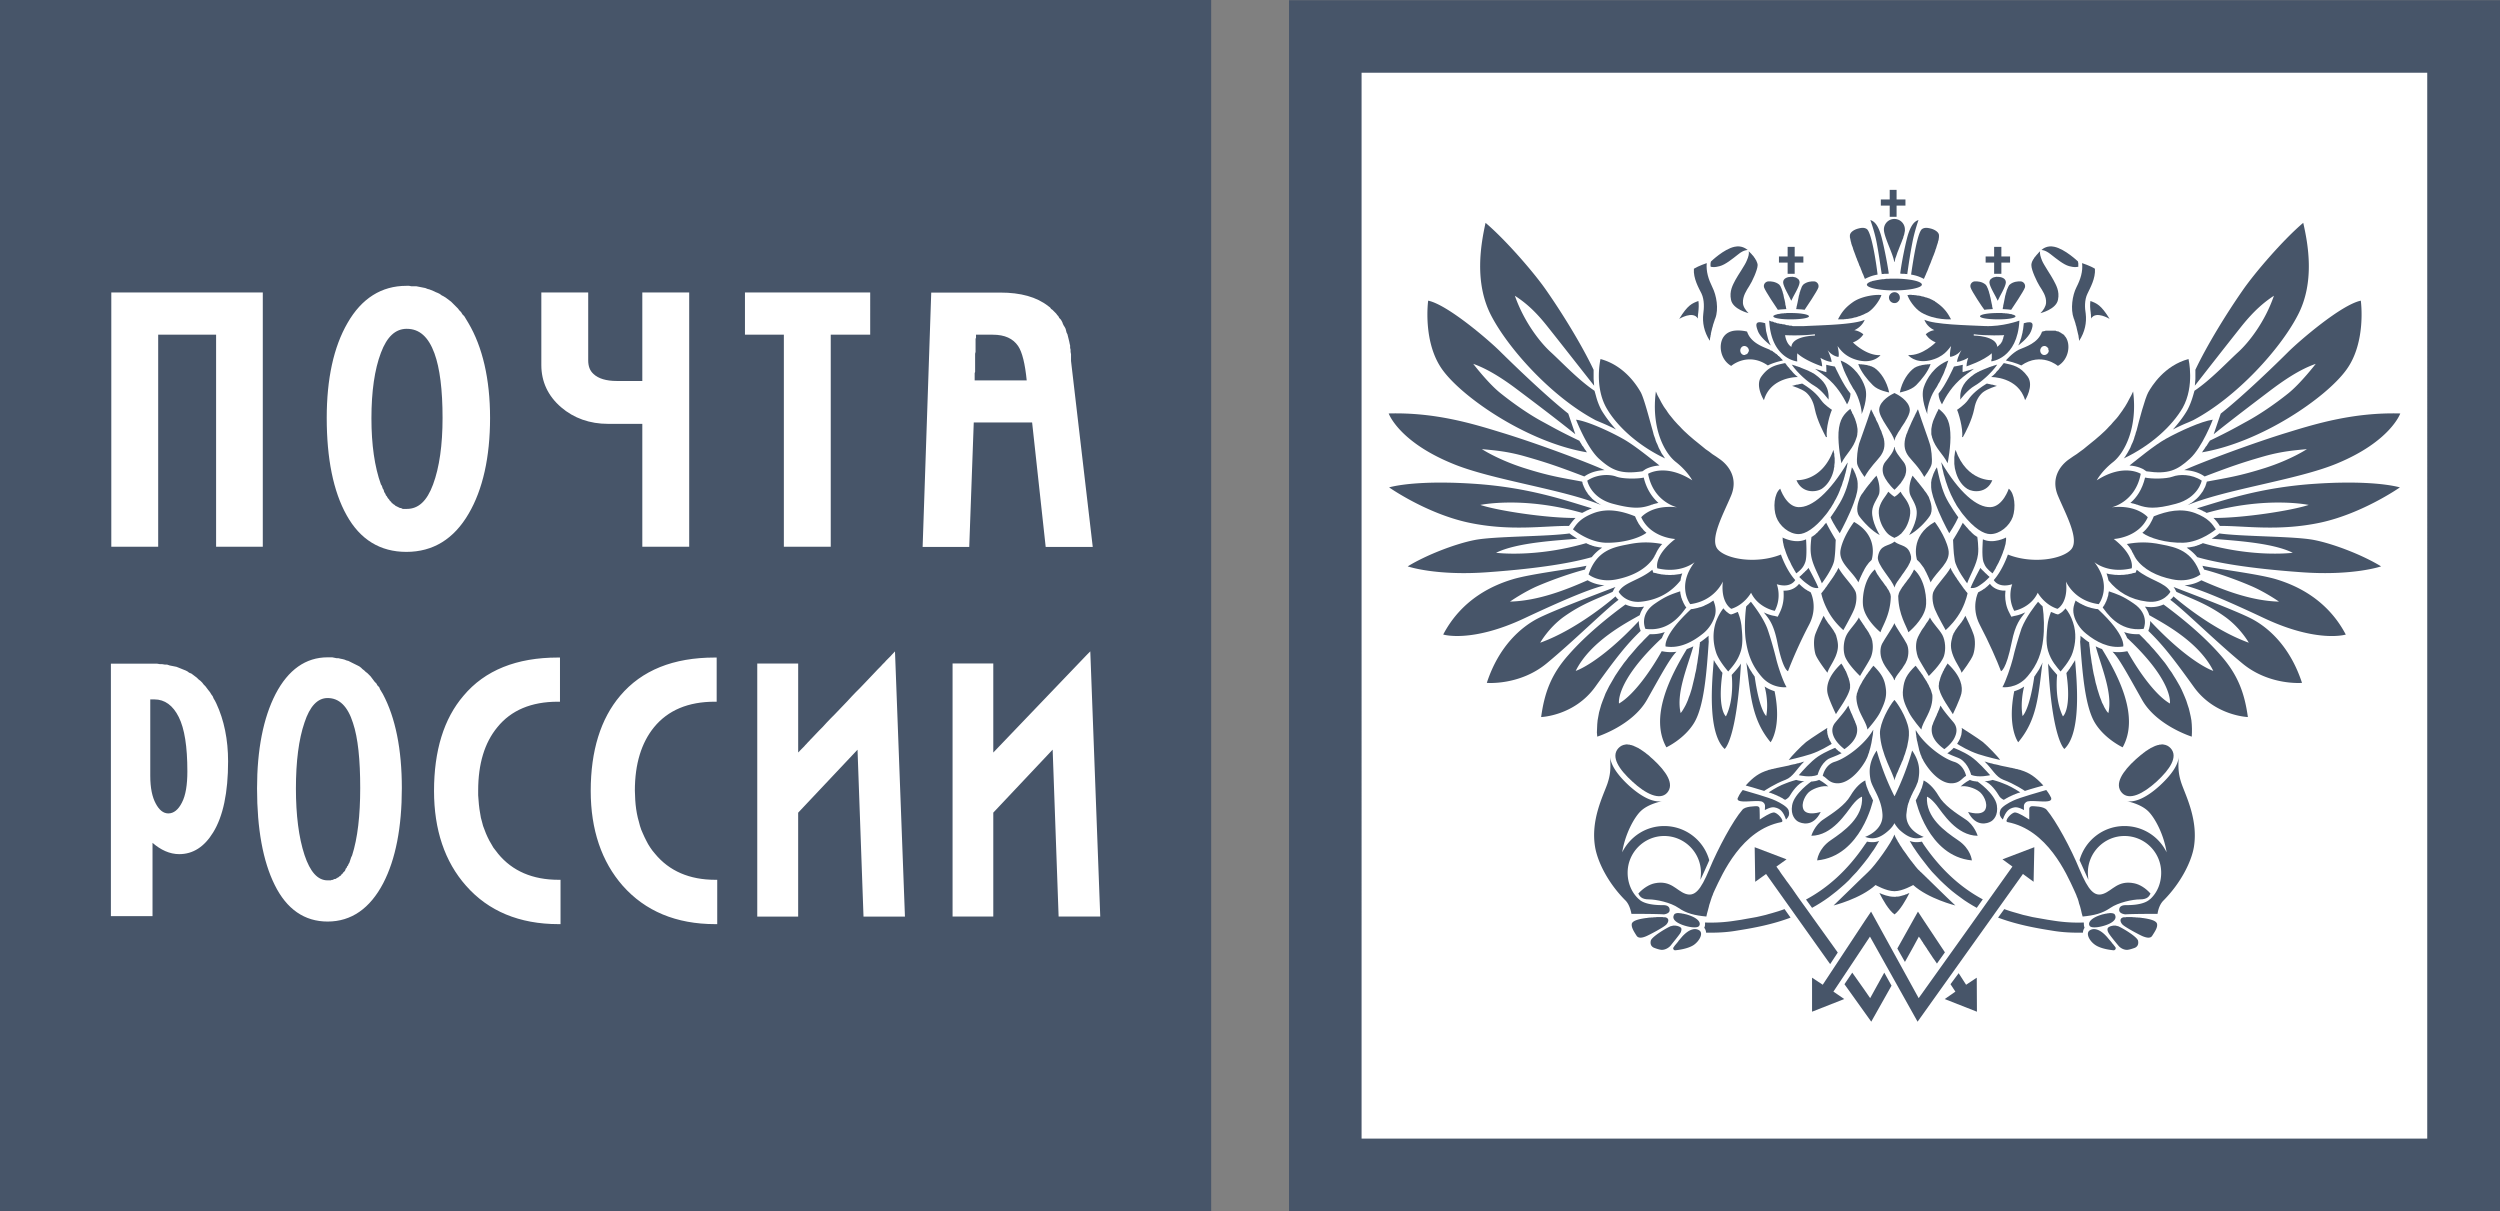
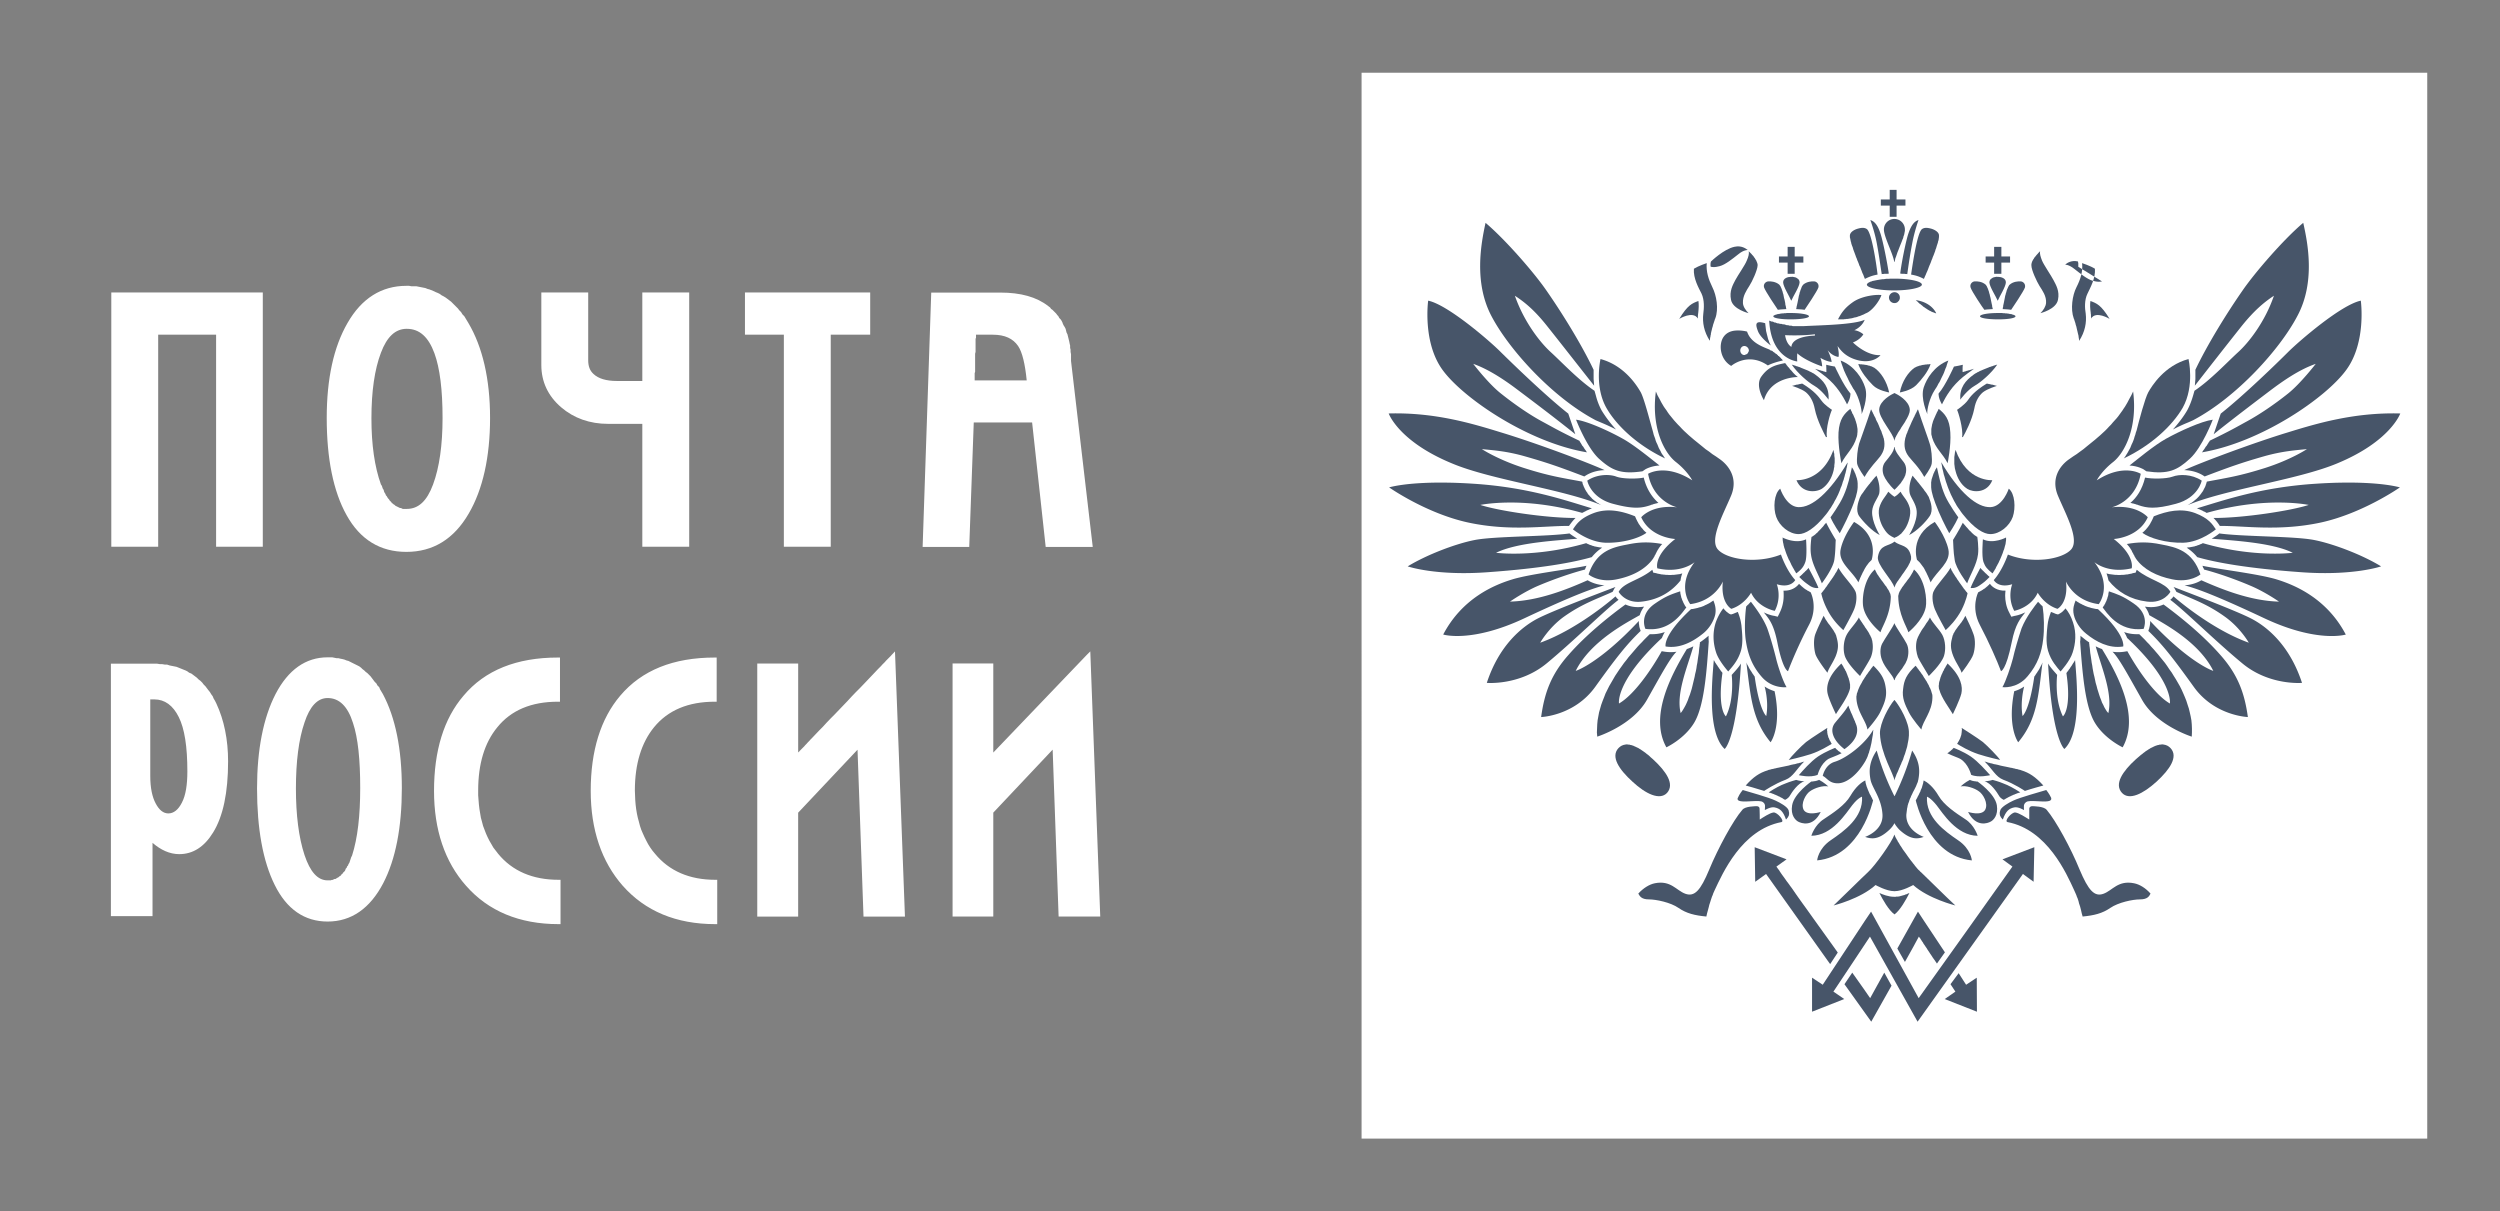
<svg xmlns="http://www.w3.org/2000/svg" width="600" height="290.683" xml:space="preserve">
  <rect width="100%" height="100%" fill="#808080" stroke="none" />
-   <path fill="#475569" d="M0 290.639H290.68V-.001H0zM591.311.045H309.363v290.639h290.636V.044z" />
  <path fill="#FFF" d="M326.78 273.264h255.757V17.46H326.779zM26.615 159.276v60.598h9.99V202.28c1.954 1.696 4.105 2.714 6.409 2.714 3.3 0 6.015-1.738 8.145-5.213 2.39-3.867 3.583-9.577 3.583-17.048 0-5.213-.956-9.904-2.822-13.9l-.327-.654-.326-.542-.22-.542-.326-.434-.326-.542-.435-.542-.327-.435-.326-.434-.435-.434-.326-.435-.435-.434-.434-.327-.434-.434-.435-.327-.434-.327-.434-.326-.543-.216-.434-.326-.434-.216-.542-.215-.543-.22-.542-.218-.542-.215-.542-.108-.542-.108-.542-.108-.65-.215h-.542l-.65-.108h-.542l-.653-.108H26.615zm9.449 8.58h.976c2.52 0 4.476 1.456 5.862 4.236 1.39 2.78 2.065 7.079 2.065 13.032 0 3.214-.393 5.754-1.304 7.492-.868 1.737-1.998 2.606-3.256 2.606-1.216 0-2.217-.824-3.04-2.39-.824-1.52-1.303-3.712-1.303-6.624v-18.352zM261.668 156.33l-.823.823s-20.892 21.806-22.456 23.457v-21.372h-9.772v60.726h9.772v-24.933c.26-.302 12.812-13.598 14.248-15.116.086 2.213 1.431 40.05 1.431 40.05h9.991l-2.39-63.635zM214.015 157.157l-.045.087-.087.041-.087.132-.132.129-.173.174-.174.173-.22.22-.215.218-.26.26-.26.307-.307.302-.302.302-.306.348-.347.347-.39.39-.781.827-.824.868-.869.914-.91.956-.956.997-1 .998-.998 1.042-1 1.088-2.04 2.126-.998 1.043-.997 1-.956.998-.91 1-.91.915-.828.869-.782.823-.389.39-.347.392-.348.348-.306.347-.302.306-.26.306-.261.26-.26.26-.216.22-.174.174-.174.173-.132.174-.132.087-.087.132v-21.371h-9.82v60.725h9.817v-24.933c.26-.302 12.816-13.597 14.247-15.116.087 2.214 1.436 40.05 1.436 40.05h9.945l-2.39-63.645-.783.827zM157.199 204.893l-.608-.737-.521-.736-.522-.828-.434-.823-.434-.869-.393-.869-.393-.91-.302-.914-.26-.997-.261-.956-.22-1.042-.173-1.043-.132-1.088-.087-1.087-.045-1.13-.045-1.129c0-6.384 1.563-11.468 4.604-15.203 3.346-4.083 8.212-6.123 14.553-6.123h.476V157.81h-.476c-9.903 0-17.507 3.04-22.674 9.164-4.691 5.518-7.079 13.205-7.079 22.848 0 9.295 2.607 16.982 7.687 22.761 5.386 6.081 12.816 9.209 22.198 9.209h.477v-10.64h-.477c-6.16-.004-11.026-2.089-14.46-6.26zM78.632 157.758c-5.254 0-9.448 2.975-12.489 8.795-2.954 5.734-4.451 13.358-4.451 22.695 0 9.644 1.41 17.442 4.236 23.13 2.867 5.82 7.144 8.795 12.704 8.795 5.693 0 10.186-3.148 13.358-9.23 2.954-5.691 4.452-13.378 4.452-22.806 0-9.295-1.522-16.899-4.563-22.587l-.326-.542-.327-.543-.219-.542-.434-.434-.22-.434-.434-.435-.326-.434-.327-.434-.327-.435-.434-.434-.327-.327-.434-.327-.327-.326-.434-.327-.327-.327-.434-.326-.435-.22-.434-.215-.434-.215-.435-.215-.434-.22-.434-.218-.435-.108-.542-.219-.434-.108-.542-.107-.435-.108h-.434l-.542-.108-.542-.108h-1.078zm0 9.772c2.78 0 4.824 1.977 6.082 5.973 1.216 3.604 1.737 8.861 1.737 15.638 0 6.557-.608 12.01-1.953 16.18l-.219.434-.107.326-.108.327-.108.327-.108.326-.215.327-.108.327-.219.219-.107.326-.22.22-.107.326-.108.219-.215.215-.22.216-.107.215-.215.108-.108.215-.219.216-.215.107-.22.216-.218.108-.22.107-.107.108-.219.108h-.219l-.219.108-.215.107h-.22l-.218.108h-.765c-2.387 0-4.19-2.04-5.539-6.081-1.39-4.215-2.064-9.623-2.064-15.964 0-6.471.674-11.816 2.064-15.853 1.269-3.861 3.114-5.86 5.546-5.86zM119.54 204.893l-.26-.348-.306-.389-.567-.736-.476-.828-.48-.823-.434-.869-.389-.869-.347-.91-.348-.914-.26-.997-.261-.956-.174-1.042-.174-1.043-.128-1.088-.087-1.087-.087-1.13v-1.129c0-6.384 1.519-11.468 4.605-15.203 3.3-4.083 8.166-6.123 14.508-6.123h.52V157.81h-.52c-9.862 0-17.507 3.04-22.63 9.164-4.736 5.518-7.078 13.205-7.078 22.848 0 9.295 2.56 16.982 7.687 22.761 5.34 6.081 12.812 9.209 22.198 9.209h.476v-10.64h-.476c-6.217-.004-11.082-2.089-14.512-6.26zM26.712 70.195v61.028h11.252v-50.91h13.9v50.91h11.207V70.195zM97.526 68.6c-5.953 0-10.73 2.995-14.115 8.906-3.347 5.779-4.997 13.424-4.997 22.803 0 9.685 1.563 17.615 4.778 23.349 3.256 5.865 8.08 8.795 14.334 8.795 6.384 0 11.422-3.062 14.984-9.23 3.347-5.733 5.105-13.486 5.105-22.914 0-9.382-1.824-17.073-5.212-22.803l-.327-.542-.327-.542-.326-.542-.435-.435-.326-.542-.435-.434-.326-.434-.435-.435-.434-.434-.327-.327-.434-.434-.435-.327-.434-.327-.434-.326-.542-.327-.435-.219-.434-.326-.435-.22-.542-.218-.434-.216-.542-.219-.542-.219-.435-.107-.542-.22-.542-.107-.542-.108-.542-.107-.542-.108H98.72l-.542-.108h-.653zm.111 10.317c3.04 0 5.192 1.956 6.624 5.866 1.303 3.562 1.953 8.753 1.953 15.53 0 6.47-.761 11.88-2.28 15.964-1.477 3.996-3.517 5.862-6.297 5.862h-.98l-.219-.108-.219-.107h-.218l-.22-.108-.215-.108-.219-.108-.219-.107-.219-.108-.219-.219-.215-.108-.219-.215-.219-.108-.108-.219-.218-.215-.22-.22-.107-.218-.22-.219-.218-.327-.108-.219-.219-.218-.107-.327-.216-.327-.108-.219-.107-.434-.22-.327-.107-.326-.108-.327-.219-.327c-1.518-4.215-2.28-9.556-2.28-15.856 0-6.47.762-11.75 2.28-15.745 1.453-3.858 3.472-5.748 6.21-5.748zM178.79 70.195v10.119h9.337v50.909h11.252v-50.91h9.469V70.196zM154.158 91.434h-6.123c-2.519 0-4.43-.563-5.605-1.692-.869-.782-1.261-1.87-1.261-3.26v-16.29H129.92v17.42c0 3.996 1.606 7.425 4.733 10.119 3.082 2.651 6.908 3.996 11.294 3.996h8.208v29.492h11.252V70.191h-11.252v21.243zM223.495 70.23l-2.064 61.031h11.186s1.043-28.516 1.084-29.864h14.008c.132 1.261 3.256 29.864 3.256 29.864h11.294l-5.213-44.633V85.002l-.107-.542v-.543l-.108-.434v-.542l-.108-.434-.108-.543-.107-.434-.108-.434-.108-.435-.107-.434-.22-.434-.107-.435-.108-.434-.219-.435-.219-.326-.219-.435-.107-.326-.22-.435-.218-.326-.327-.327-.219-.434-.219-.22-.326-.434-.22-.218-.326-.327-.327-.327-.326-.219-.22-.326-.433-.327c-2.822-2.217-6.648-3.26-11.51-3.26h-16.6zm10.752 10.098h4.017c2.909 0 4.865.935 6.081 2.714 1.001 1.477 1.672 4.298 2.064 8.253H233.92V89.56l.108-.327V84.89l.108-.434v-3.152l.107-.219v-.757z" />
  <path fill="#475569" d="m397.409 93.953.39.91.479.87.476.91.566.956.303.434.347.476.306.48.347.48.39.475.389.48.389.476.434.48.476.52.48.48.48.521.52.522.567.52.563.522.608.521.654.563.65.522.694.563.695.563.737.608.827.566.782.608.869.563.869.608c2.126 1.477 4.562 4.563 2.738 8.862-1.825 4.343-5.213 10.425-3.173 12.815 2.043 2.388 9.25 3.604 15.162 1.258 0 0 1.261 3.736 3.433 6.123 0 0-1.043 2.04-4.43.998 0 0 1.26 3.085-.48 6.387 0 0-3.951-.695-5.692-4.344 0 0-1.564 2.867-4.733 3.864 0 0-2.607-1.345-2.04-6.557 0 0-1.911 4.65-7.819 5.431 0 0-3.388-4.298 1.043-10.077 0 0-3.215 2.821-8.949 1.477 0 0-.955-2.954 4.303-7.037 0 0-5.908-.26-8.167-5.213 0 0 2.474-3.082 8.6-2.39 0 0-5.688-1.262-6.95-8.038 0 0 4.084-2.607 10.6 1.563 0 0-1.13-2.171-3.865-4.343-2.741-2.075-6.043-8.114-4.868-16.976zM421.126 162.37l-.174-.216-.128-.216-.174-.219-.129-.218-.132-.216-.132-.215-.128-.174-.129-.216-.132-.219-.129-.218-.086-.216-.133-.215-.086-.174-.132-.216-.087-.218-.087-.22c1.042 8.254 1.39 13.814 5.82 19.158 0 0 2.739-3.562.956-12.25-.695-.218-1.564-.562-2.39-1.128 0 0 1.042 3.52.392 7.078 0-.003-1.609-1.178-2.78-9.473zM413.394 161.5l-.042-.041-.041-.087-.042-.087-.087-.042-.042-.087-.087-.086-.045-.087-.087-.087-.045-.087-.087-.129-.132-.173-.128-.22-.174-.218-.129-.216-.132-.215-.173-.216-.129-.218-.129-.174-.132-.216-.041-.128-.045-.087-.087-.087-.042-.087c-.39 4.778-1.65 17.375 2.606 21.33 0 0 2.867-2.13 3.91-20.503-.609 1.043-1.696 2.127-2.217 2.735 0 0 .695 5.82-1.39 9.945-.007-.006-2.092-1.615-.831-10.431zM403.358 171.144l.306-.393.302-.476.306-.521.306-.563.26-.567.261-.608.22-.65.26-.653.219-.695.215-.695.174-.695.174-.737.347-1.435.129-.695.173-.695.132-.695.087-.65.132-.65.087-.653.087-.608.087-.563.087-.521.042-.48.045-.476.045-.392.042-.174v-.174l.041-.174v-.26l.046-.087v-.344c.476-.306.997-.695 1.476-1.088.22-.174.393-.306.609-.521 0 .476 0 .955.041 1.435-.521 7.645-1.13 15.55-3.516 19.502-2.346 3.867-6.648 5.866-6.648 5.866-4.038-7.211.823-16.854 4.907-23.585a11.956 11.956 0 0 0 1.563-.654c-1.48 5.164-4.173 11.287-3.044 16.024zM393.326 149.032v.608l.045.129v.26l.042.042V150.287l.041.087v.128l.046.045v.129l.045.045v.129l.041.045c.042.087.087.302.174.521-3.388 3.26-5.907 6.47-10.9 13.42-5.04 6.992-12.99 7.253-12.99 7.253.781-5.647 2.303-10.123 6.557-14.901 4.215-4.82 9.688-9.209 13.684-12.117 1.043.48 2.388.782 4.084.566.086 0 .26-.045.392-.045-.521.695-.868 1.39-1.042 2.043-3.04 1.738-11.815 6.21-15.377 13.379-.004.01 5.556-1.73 15.158-11.982zM387.026 142.04l.347-.65c.087-.173.216-.347.348-.52-3.302 1.26-14.943 5.646-18.724 7.6-3.735 1.956-9.208 6.386-12.162 15.421 0 0 7.864.695 14.38-4.691 6.47-5.341 14.028-12.857 17.246-15.245a4.165 4.165 0 0 1-.74-.823s-8.775 7.777-18.07 11.12c0 0 1.998-3.562 5.646-6.21 4.476-3.18 7.82-4.222 11.729-6.002zM380.381 136.696l.042-.087.045-.129.045-.128.042-.087.042-.129.045-.132.045-.045v-.045l.042-.045.042-.087c-3.865.824-13.466 1.953-17.765 3.26-4.302 1.303-12.034 4.472-16.638 13.25 0 0 6.776 2.085 19.505-3.91 12.77-5.994 16.767-7.255 19.2-7.905-1.957-.132-3.347-.782-4.042-1.217-5.08 2.26-11.856 4.952-18.633 5.126 0 0 3.343-2.346 6.818-3.822 3.823-1.61 7.993-3.041 11.165-3.868zM380.687 130.354l.216.129.215.086.216.087.26.132.216.042.215.087.216.087.218.045.22.087.26.045.219.045.26.045.13.046h.128l.132.045h.26l.174.045h.129l.132.045c-.869.567-1.696 1.303-2.478 2.259-4.517 1.303-12.162 2.693-24.801 3.607-12.642.956-19.373-1.39-19.373-1.39 4.385-2.693 11.422-5.432 16.159-6.342 4.778-.914 17.246-.782 22.674-1.564.087.087.782.608 1.87 1.262-4.65.434-14.422.868-19.506 3.388.004-.014 9.345 1.244 21.64-2.318zM379.728 123.102l.129-.087.132-.045.128-.087.129-.042.132-.087.132-.045.129-.087.173-.087.129-.045.132-.087.174-.045.173-.087.129-.087.174-.041.174-.087.173-.046c-6.387-1.91-15.161-5.038-28.363-5.907-9.688-.65-16.725-.087-20.329.869 0 0 8.817 6.213 18.94 8.427 10.077 2.172 18.285.782 24.237.823.435-.608.87-1.216 1.564-1.911-6.992.042-18.678-1.738-22.848-3.128.003.007 10.168-2.164 24.457 1.919zM379.728 115.585v.091l.045.041v.087l.042.087v.129l.042.132.045.132.087.173.041.132.087.22.087.173.087.174.087.219.132.219.129.219.128.219.174.215.132.26.174.22.215.219.216.26.219.22.215.26.26.219.261.215.303.219.305.26.348.174.302.22.39.215.392.174c-8.993-3.91-26.716-6.169-36.185-10.165-12.858-5.3-15.203-11.989-15.203-11.989 11.12-.305 20.11 2.433 27.018 4.563 8.166 2.474 20.502 7.079 24.801 9.035-1.609.045-3.388.48-4.865 1.522-6.036-2.3-8.861-3.301-14.376-4.865-4.302-1.216-7.517-1.435-10.21-1.696 0 0 3.823 2.52 10.078 4.518 6.224 1.977 8.917 2.325 13.997 3.28zM379.033 105.768l.045.045.042.087.042.087.045.045.045.087.042.087.041.087.087.087.042.087.042.087.087.128.041.087.132.219.174.174.129.215.132.174.041.132.087.087.042.087.087.087.045.087.087.086.045.087.045.087.042.045.042.087.045.045.045.087c-14.206-2.39-29.843-13.118-34.663-19.807-4.82-6.645-3.434-16.593-3.434-16.593 4.692.955 14.856 9.73 17.462 12.378 2.648 2.606 10.64 10.383 16.16 14.727l1.692 4.951c-4.692-3.777-10.293-7.992-13.814-10.64-2.693-2.04-6.73-4.865-10.685-6.255 0 0 3.648 4.778 6.647 7.124 3.434 2.738 6.905 5.084 9.772 6.647 2.572 1.38 3.875 2.207 9.042 4.681z" />
  <path fill="#475569" d="m419.083 145.557.086-.087.087-.087.042-.045.087-.087.087-.087.087-.041.045-.087.087-.045.045-.087.087-.087.041-.045.087-.087.046-.045.086-.087.046-.045.086-.087c.654.869 2.822 3.607 3.91 6.342.823 2.304 1.696 5.473 2.13 7.252.434 1.87 1.696 5.602 2.52 6.905 0 0-3.476.48-6.04-2.561-2.52-2.909-3.347-5.863-3.781-8.903-.306-2.38-.174-5.682.129-7.899zM413.61 145.995l.086.087.042.087.087.045.042.087.041.087.087.041.042.042.042.087.086.042.042.041.042.046.045.086.087.042.042.045h.041l.045.045.046.042.041.042.042.045h.045v.045h.045l.042.042h.042v.042h.045v.041h.045v.045l.521.22.476-.133c.435-.173.828-.347 1.175-.476.521 1.349.695 2.044.869 3.26.128 1.564.476 4.041-.129 6.081-.736 2.478-2.217 3.955-3.04 4.952 0 0-2.26-2.52-2.909-4.56-.695-2.126-.91-4.645-.087-7.21.487-1.39 1.223-2.651 1.831-3.388zM405.836 146.21l.215-.045h.216l.174-.045.215-.042.39-.086.392-.087.393-.129.389-.087.347-.132.348-.128.302-.174.306-.129.347-.173.261-.133.302-.173.26-.174.262-.174.26-.174c.306.782.74 1.912.435 3.43-.39 1.564-1.436 3.347-3 4.563-2.345 1.87-5.43 3.604-8.902 3.04.007 0-.775-2.564 6.088-8.948zM403.23 141.908l.045.22v.218l.045.174.042.219.041.174.046.173.045.22.041.173.087.174.045.132.042.174.087.173.045.132.087.133.042.128.045.132.087.129.042.132.045.087.087.087.041.128.045.087.046.045.041.087.042.087.045.042.045.045.042.045.042.045v.045h.045v.045c-.824.956-3.736 5.95-9.817 5.126 0 0-1.65-3.433 2.39-6.126 2.732-1.884 4.077-2.231 5.947-2.885zM403.75 137.61l-.301.087-.303.087-.347.045-.348.045-.347.045-.348.045h-.389l-.39.042h-.392l-.434-.042h-.39l-.215-.045h-.215l-.261-.045h-.215l-.216-.045-.219-.045-.215-.046-.26-.045-.216-.045-.261-.087-.695-.128-.219-.695c-3.082 2.564-6.818 2.995-8.08 5.299 0 0 1.564 2.867 5.602 2.346 4.042-.48 7.083-2.346 9.254-5.08.028-.39.202-1.13.42-1.693zM396.756 134.048l.087-.174.132-.174.086-.173.087-.22.129-.173.087-.215.128-.22.087-.218.132-.22.129-.26.087-.128.087-.087.045-.132.087-.132.087-.129.086-.087.087-.132.087-.128.132-.13.087-.128.132-.132.087-.087c-2.693-.48-5.08-.566-8.211.087-3.736.695-7.559 1.564-9.47 7.211 0 0 2.388 2.085 6.776 1.175 3.65-.737 6.864-2.346 8.73-4.994zM395.15 127.88l-.174-.174-.173-.129-.174-.173-.174-.174-.132-.174-.174-.219-.173-.173-.129-.174-.174-.22-.128-.218-.174-.219-.132-.219-.132-.26-.129-.22-.128-.26-.132-.26-.303-.696c-3.214-1.303-6.602-1.998-9.903-.782-3.302 1.258-4.17 2.694-4.997 3.91 0 0 3.648 3.082 7.863 3.214 4.212.094 8.076-1.122 9.772-2.38zM396.148 121.232l.086-.045.129-.042.087-.045h.128l.087-.042.132-.045.087-.045.132-.045h.132l.129-.045.128-.046h.087l.129-.045.132-.045h.132l.129-.045c-1.39-1.258-2.822-3.17-3.52-6.081-1.477.347-5.04.347-6.558-.22-1.564-.607-4.604-.653-6.995.956 0 0 .782 4.129 6.168 5.56 5.087 1.363 6.954 1.015 9.039.32zM394.195 113.111l.695-.48c.086-.041 1.303-.781 3.388-.913-1.738-1.345-5.908-4.82-8.82-6.43-3.17-1.778-8.468-4.211-11.207-4.562 0 0 2.565 6.644 5.473 9.34 3.086 2.784 5.213 3.827 10.47 3.045zM399.623 110.025l-.216-.306-.215-.347-.261-.348-.219-.347-.174-.393-.215-.389-.216-.393-.173-.434-.174-.434-.216-.435-.173-.434-.132-.48-.174-.476-.174-.48-.128-.52-.129-.48c-.653-2.259-2.043-7.732-2.867-9.209-.823-1.435-3.822-6.384-9.643-7.95 0 0-1.522 6.47 1.39 11.682 2.512 4.441 7.68 9.133 14.109 12.173zM431.985 140.345l.174.132.129.128.132.132.128.087.132.132.129.087.132.132.129.087.132.087.173.132.087.045.087.045.087.045.087.087.087.046.087.045.132.041.086.087.087.045.129.046.129.087.086.045s1.87 3.562-.389 7.818c-2.259 4.3-4.128 8.688-5.039 11.12 0 0-1.216-.173-2.56-6.904-.911-4.518-2.04-5.692-3.257-7.211 1.303.65 2.346.824 2.478.824l.869.219.434-.87a9.127 9.127 0 0 0 .997-4.214c0-.435 0-.824-.045-1.175 2.085.087 3.215-.997 3.649-1.519.042-.086.087-.086.087-.128l.215.24z" />
  <path fill="#475569" d="M382.466 88.915v2.049l.129 1.606c-3.475-4.389-7.6-9.685-11.51-14.595-2.692-3.343-4.951-5.34-7.516-6.995 2.172 6.21 5.995 11.165 8.688 13.598 2.693 2.474 6.602 6.644 10.425 9.208l.347 1.217a15.404 15.404 0 0 0 1.345 3.475 29.708 29.708 0 0 0 3.475 4.604 48.597 48.597 0 0 0-3.649-1.692l-1.216-.521c-10.47-5.515-20.895-17.07-25.062-25.062-4.211-8.038-2.477-17.33-1.39-22.327 4.779 4.041 11.687 11.989 14.64 16.29 3.695 5.3 8.386 12.858 11.294 18.985v.16zM529.588 123.102l-.129-.087-.087-.045-.128-.087-.132-.042-.129-.087-.173-.045-.133-.087-.128-.087-.132-.045-.174-.087-.128-.045-.174-.087-.174-.087-.174-.041-.173-.087-.174-.046c6.429-1.91 15.203-5.038 28.453-5.907 9.685-.65 16.635-.087 20.284.869 0 0-8.862 6.213-18.939 8.427-10.078 2.172-18.289.782-24.283.823a10.683 10.683 0 0 0-1.519-1.911c6.992.042 18.633-1.738 22.848-3.128-.003.007-10.168-2.164-24.502 1.919zM529.633 115.585v.091l-.045.041v.087l-.042.087-.045.129v.132l-.087.132-.042.173-.045.132-.087.22-.086.173-.087.174-.132.219-.087.219-.129.219-.132.219-.174.215-.173.26-.174.22-.174.219-.219.26-.215.22-.26.26-.262.219-.26.215-.26.219-.348.26-.303.174-.347.22-.348.215-.389.174c8.99-3.91 26.67-6.169 36.227-10.165 12.816-5.3 15.162-11.989 15.162-11.989-11.12-.305-20.155 2.433-27.06 4.563-8.125 2.474-20.458 7.079-24.801 9.035 1.65.045 3.433.48 4.906 1.522 6.04-2.3 8.862-3.301 14.335-4.865 4.343-1.216 7.513-1.435 10.21-1.696 0 0-3.782 2.52-10.037 4.518-6.261 1.977-8.955 2.325-13.99 3.28zM530.328 105.768v.045l-.045.087-.045.087-.042.045-.087.087-.042.087-.045.087-.041.087-.087.087-.045.087-.129.219-.132.219-.174.173-.128.216-.132.173-.042.133-.087.086-.042.087-.087.087-.045.087-.087.087-.041.087-.046.087-.041.045-.045.087-.087.045-.042.087c14.202-2.391 29.84-13.118 34.663-19.808 4.865-6.644 3.475-16.593 3.475-16.593-4.691.956-14.855 9.73-17.503 12.378-2.607 2.606-10.6 10.383-16.114 14.727l-1.696 4.952c4.691-3.777 10.297-7.993 13.768-10.64 2.735-2.04 6.69-4.866 10.731-6.256 0 0-3.694 4.779-6.648 7.124-3.433 2.739-6.95 5.084-9.817 6.648-2.522 1.376-3.867 2.203-8.993 4.677zM526.895 88.915v2.046l-.132 1.606c3.433-4.39 7.558-9.685 11.467-14.595 2.735-3.343 4.994-5.341 7.513-6.995-2.13 6.21-5.952 11.165-8.646 13.597-2.693 2.474-6.602 6.644-10.425 9.209l-.347 1.216c-.348 1.175-.782 2.346-1.39 3.475-.91 1.564-2.085 3.086-3.433 4.605a41.949 41.949 0 0 1 3.648-1.693l1.175-.52c10.47-5.516 20.895-17.07 25.062-25.063 4.302-8.037 2.519-17.33 1.39-22.327-4.778 4.042-11.642 11.99-14.595 16.291-3.69 5.3-8.382 12.858-11.294 18.984v.164zM395.887 152.247l-.434.434-.435.434-.48.48-.475.521-.522.521-.521.563-.521.608-.521.609-.563.653-.563.65-.522.695-.563.695-.52.736-.564.782-.521.782-.521.782-.476.827-.476.824-.48.827-.434.868-.435.87-.347.913-.348.869-.347.956-.26.91-.261.914-.174.956-.174.955-.087.956-.042.997-.041.956.087 1s8.427-2.65 11.943-8.86c3.475-6.169 5.605-10.123 7.082-11.513a9.799 9.799 0 0 1-2.78 0l-.782-.129c-2.171 3.91-6.428 10.338-10.25 12.555 0 0-.957-5.212 10.296-15.724.173-.435.389-.91.695-1.435-1.043.389-2.172.563-3.52.52M511.952 93.953l-.434.91-.48.87-.476.91-.563.956-.302.434-.306.476-.347.48-.348.48-.347.475-.393.48-.434.476-.435.48-.434.52-.476.48-.48.521-.521.522-.566.52-.563.522-.609.521-.65.563-.65.522-.694.563-.695.563-.737.608-.782.566-.823.608-.87.563-.868.608c-2.172 1.477-4.563 4.563-2.738 8.862 1.824 4.343 5.212 10.425 3.169 12.815-2.04 2.388-9.296 3.604-15.203 1.258 0 0-1.258 3.736-3.388 6.123 0 0 1.042 2.04 4.43.998 0 0-1.261 3.085.476 6.387 0 0 3.955-.695 5.647-4.344 0 0 1.564 2.867 4.733 3.864 0 0 2.648-1.345 2.044-6.557 0 0 1.91 4.65 7.86 5.431 0 0 3.388-4.298-1.042-10.077 0 0 3.169 2.821 8.948 1.477 0 0 .91-2.954-4.302-7.037 0 0 5.907-.26 8.166-5.213 0 0-2.52-3.082-8.642-2.39 0 0 5.692-1.262 6.95-8.038 0 0-4.084-2.607-10.557 1.563 0 0 1.129-2.171 3.867-4.343 2.693-2.075 5.995-8.114 4.865-16.976zM488.235 162.37l.174-.216.132-.216.129-.219.173-.218.132-.216.13-.215.128-.174.132-.216.128-.219.087-.218.132-.216.087-.215.129-.174.087-.216.086-.218.087-.22c-.997 8.254-1.348 13.814-5.82 19.158 0 0-2.694-3.562-.956-12.25a7.935 7.935 0 0 0 2.39-1.128s-.997 3.52-.392 7.078c.004-.003 1.609-1.178 2.825-9.473zM495.925 161.5l.087-.041.046-.087.041-.087.045-.042.087-.087.042-.086.087-.087.045-.087.087-.087.042-.129.173-.173.129-.22.132-.218.174-.216.128-.215.132-.216.129-.218.132-.174.129-.216.086-.128.042-.087.045-.087.046-.087c.389 4.778 1.65 17.375-2.565 21.33 0 0-2.909-2.13-3.91-20.503.609 1.043 1.696 2.127 2.172 2.735 0 0-.695 5.82 1.39 9.945 0-.006 2.13-1.615.827-10.431zM506.003 171.144l-.347-.393-.303-.476-.306-.521-.26-.563-.303-.567-.215-.608-.26-.65-.22-.653-.215-.695-.219-.695-.174-.695-.219-.737-.302-1.435-.174-.695-.132-.695-.128-.695-.087-.65-.129-.65-.087-.653-.087-.608-.086-.563-.087-.521-.045-.48-.042-.476-.045-.392-.042-.174v-.174l-.045-.174v-.26l-.042-.087v-.344c-.521-.306-.997-.695-1.477-1.088-.219-.174-.434-.306-.608-.521 0 .476 0 .955-.087 1.435.563 7.645 1.175 15.55 3.562 19.502 2.346 3.867 6.648 5.866 6.648 5.866 4.038-7.211-.824-16.854-4.952-23.585a11.667 11.667 0 0 1-1.522-.654c1.428 5.164 4.121 11.287 3.037 16.024zM516.035 149.032v.608l-.045.129v.26l-.041.042v.17l-.046.046v.17l-.041.045v.129l-.046.045v.174l-.041.045c-.045.087-.087.302-.174.521 3.388 3.26 5.908 6.47 10.901 13.42 4.994 6.992 12.99 7.253 12.99 7.253-.782-5.647-2.346-10.123-6.603-14.901-4.215-4.82-9.685-9.209-13.64-12.117-1.042.48-2.387.782-4.082.566-.174 0-.261-.045-.39-.045.522.695.87 1.39 1.043 2.043 2.995 1.738 11.815 6.21 15.377 13.379 0 .01-5.56-1.73-15.162-11.982zM522.336 142.04l-.348-.65a3.484 3.484 0 0 0-.347-.52c3.26 1.26 14.897 5.646 18.678 7.6 3.78 1.956 9.209 6.386 12.162 15.421 0 0-7.864.695-14.334-4.691-6.474-5.341-14.029-12.857-17.288-15.245.347-.26.608-.563.782-.823 0 0 8.774 7.777 18.07 11.12 0 0-1.999-3.562-5.692-6.21-4.431-3.18-7.778-4.222-11.683-6.002zM528.98 136.696l-.045-.087-.042-.129-.045-.128-.087-.087-.042-.129-.045-.132-.042-.087-.045-.128c3.823.823 13.466 1.953 17.764 3.26 4.257 1.303 12.034 4.472 16.639 13.25 0 0-6.777 2.085-19.547-3.91-12.726-5.994-16.722-7.256-19.154-7.905 1.952-.132 3.346-.782 4.037-1.217 5.084 2.26 11.857 4.952 18.637 5.126 0 0-3.346-2.346-6.863-3.822-3.778-1.616-7.948-3.048-11.12-3.875zM528.677 130.354l-.215.129-.219.086-.26.087-.22.132-.215.042-.219.087-.215.087-.216.045-.219.087-.26.045-.216.045-.26.045-.261.046-.129.045h-.305l-.129.045h-.132l-.174.045a11.019 11.019 0 0 1 2.52 2.259c4.475 1.303 12.12 2.693 24.76 3.607 12.638.956 19.372-1.39 19.372-1.39-4.389-2.693-11.422-5.432-16.159-6.342-4.733-.914-17.2-.782-22.674-1.564-.087.087-.695.608-1.824 1.262 4.604.434 14.42.868 19.46 3.388-.004-.014-9.3 1.244-21.59-2.318z" />
  <path fill="#475569" d="m490.233 145.557-.132-.174-.086-.045-.087-.087-.087-.087-.042-.041-.087-.087-.045-.045-.087-.087-.042-.087-.086-.045-.046-.087-.086-.045-.046-.087-.087-.045-.041-.087c-.695.869-2.867 3.607-3.955 6.342-.782 2.304-1.696 5.473-2.085 7.252-.476 1.87-1.737 5.602-2.52 6.905 0 0 3.434.48 5.995-2.561 2.52-2.909 3.434-5.863 3.781-8.903.306-2.38.219-5.682-.129-7.899zM495.707 145.995l-.042.087-.087.087-.045.045-.042.087-.087.087-.045.041-.042.042-.087.087-.045.042-.041.041-.046.046-.086.086-.042.042-.045.045h-.042l-.045.045-.042.042-.042.042-.045.045h-.045l-.042.045h-.041l-.046.042-.041.042h-.045v.041h-.087v.045l-.435.22-.52-.133c-.394-.173-.783-.347-1.175-.476-.48 1.349-.695 2.044-.827 3.26-.174 1.564-.477 4.041.132 6.081.736 2.478 2.171 3.955 2.995 4.952 0 0 2.3-2.52 2.909-4.56.695-2.126.955-4.645.086-7.21-.43-1.39-1.167-2.651-1.82-3.388zM503.525 146.21l-.215-.045h-.216l-.218-.045-.216-.042-.393-.086-.389-.087-.389-.129-.348-.087-.347-.132-.348-.128-.347-.174-.302-.129-.303-.173-.305-.133-.261-.173-.306-.174-.26-.174-.216-.174c-.302.782-.782 1.912-.434 3.43.347 1.564 1.435 3.347 2.995 4.563 2.304 1.87 5.428 3.604 8.861 3.04-.003 0 .82-2.564-6.043-8.948zM506.132 141.908l-.042.22-.045.218-.042.174v.219l-.045.174-.042.173-.087.22-.045.173-.042.174-.045.132-.087.174-.041.173-.046.132-.086.133-.046.128-.086.132-.042.129-.045.132-.087.087-.042.087-.045.128-.042.087-.087.045-.045.087-.042.087-.045.042v.045l-.041.045-.046.045v.045h-.041v.045c.782.956 3.735 5.95 9.817 5.126 0 0 1.609-3.433-2.433-6.126-2.735-1.884-4.038-2.231-5.907-2.885zM505.569 137.61l.302.087.347.087.348.045.347.045.348.045.347.045h.39l.389.042h.39l.433-.042h.393l.435-.045.218-.045h.261l.216-.045.215-.045.219-.046.26-.045.216-.045.219-.087.695-.128.26-.695c3.083 2.564 6.818 2.995 8.08 5.299 0 0-1.564 2.867-5.605 2.346-4.038-.48-7.079-2.346-9.25-5.08-.084-.39-.258-1.13-.473-1.693zM512.606 134.048l-.046-.087-.041-.087-.132-.174-.087-.173-.087-.22-.129-.173-.087-.215-.128-.22-.132-.218-.087-.22-.129-.26-.087-.128-.086-.087-.046-.132-.086-.132-.087-.129-.087-.087-.087-.132-.087-.128-.132-.13-.087-.128-.128-.132-.087-.087c2.648-.48 5.08-.566 8.208.087 3.735.695 7.558 1.564 9.469 7.211 0 0-2.432 2.085-6.776 1.175-3.649-.737-6.905-2.346-8.73-4.994zM514.17 127.88l.173-.174.174-.129.174-.173.173-.174.174-.174.174-.219.132-.173.174-.174.128-.22.174-.218.132-.219.129-.219.132-.26.128-.22.129-.26.132-.26.302-.696c3.256-1.303 6.603-1.998 9.904-.782 3.301 1.258 4.17 2.694 4.993 3.91 0 0-3.648 3.082-7.818 3.214-4.212.094-8.121-1.122-9.814-2.38zM513.21 121.232l-.215-.087-.129-.045h-.087l-.132-.042-.087-.045-.128-.045-.132-.045h-.129l-.087-.045-.128-.046h-.132l-.129-.045-.132-.045h-.129l-.132-.045c1.477-1.258 2.822-3.17 3.52-6.081 1.564.347 5.04.347 6.603-.22 1.564-.607 4.605-.653 6.992.956 0 0-.782 4.129-6.21 5.56-5.042 1.363-6.954 1.015-8.997.32zM515.125 113.111l-.695-.48c-.087-.041-1.303-.781-3.347-.913 1.738-1.345 5.866-4.82 8.775-6.43 3.214-1.778 8.514-4.211 11.207-4.562 0 0-2.52 6.644-5.473 9.34-3.041 2.784-5.168 3.827-10.467 3.045zM509.693 110.025l.261-.306.219-.347.215-.348.22-.347.215-.393.215-.389.22-.393.173-.434.174-.434.215-.435.174-.434.174-.48.128-.476.174-.48.132-.52.174-.48c.563-2.259 1.998-7.732 2.822-9.209.823-1.435 3.822-6.384 9.643-7.95 0 0 1.522 6.47-1.39 11.682-2.558 4.441-7.729 9.133-14.158 12.173zM477.376 140.345l-.174.132-.132.128-.128.132-.133.087-.128.132-.132.087-.129.132-.128.087-.174.087-.174.132-.045.045-.087.045-.087.045-.087.087-.128.046-.087.045-.087.041-.087.087-.128.045-.087.046-.132.087-.129.045s-1.824 3.562.39 7.818c2.258 4.3 4.17 8.688 5.08 11.12 0 0 1.216-.173 2.564-6.904.91-4.518 2.085-5.692 3.26-7.211-1.348.65-2.39.824-2.478.824l-.869.219-.434-.87c-.823-1.521-1.042-2.998-1.042-4.214 0-.435.045-.824.086-1.175-2.085.087-3.256-.997-3.648-1.519-.045-.086-.045-.086-.132-.128l-.174.24z" />
  <path fill="#475569" d="m513.474 152.247.435.434.434.434.476.48.476.521.521.521.477.563.566.608.521.609.567.653.52.65.567.695.563.695.522.736.52.782.567.782.476.782.522.827.476.824.476.827.434.868.39.87.392.913.347.869.303.956.302.91.219.914.215.956.174.955.087.956.042.997v.956l-.042 1s-8.472-2.65-11.944-8.86c-3.475-6.169-5.605-10.123-7.078-11.513.91.132 1.866.132 2.78 0l.782-.129c2.172 3.91 6.387 10.338 10.21 12.555 0 0 .997-5.212-10.252-15.724a7.849 7.849 0 0 0-.737-1.435c1.043.389 2.214.563 3.562.52M448.057 68.329v-.087l.042-.087.045-.045.042-.087.087-.045.087-.087.086-.045.129-.087.132-.046.129-.086.173-.046.174-.045.174-.087.215-.045.22-.042.215-.045.219-.045.215-.042.26-.045.261-.045.261-.045.302-.042.26-.045h.303l.306-.045.302-.045H453.346l.303-.045h1c3.65 0 6.603.65 6.603 1.435 0 .736-2.954 1.39-6.603 1.39-3.638.017-6.592-.633-6.592-1.37zM425.598 75.928v-.045l.042-.045v-.042l.042-.045.045-.042.087-.045h.041l.087-.045.087-.045.087-.045h.087l.132-.045.129-.046.086-.045h.174l.132-.045h.129l.174-.042.173-.045h.129l.174-.045h.389l.174-.045h.392l.216-.045h1.084c2.3 0 4.257.347 4.257.782 0 .434-1.957.736-4.257.736-2.38.021-4.292-.281-4.292-.716zM455.963 71.37V71.674l-.042.045v.087l-.045.045v.087l-.045.045v.045l-.042.046-.042.086-.045.046-.041.045-.046.045-.041.045-.045.045-.042.046-.045.045-.042.045-.045.042h-.042l-.087.041-.045.045h-.042l-.087.046h-.132l-.041.041h-.219c-.695 0-1.303-.563-1.303-1.344 0-.654.608-1.262 1.303-1.262a1.264 1.264 0 0 1 1.303 1.237zM447.578 66.939l-.216-.522-.174-.476-.215-.434-.174-.476-.173-.435-.174-.476-.22-.434-.128-.393-.173-.434-.174-.393-.129-.392-.174-.39-.132-.392-.128-.348-.129-.347-.132-.348-.128-.347-.087-.303-.087-.305-.132-.306-.087-.26-.087-.262-.042-.26-.086-.26-.046-.22-.041-.215-.046-.22-.041-.173-.042-.174v-.434c.042-.782.956-1.348 1.824-1.609.91-.26 1.651-.347 2.26.087 1.129.91 2.213 7.947 2.56 10.905-1.09.218-1.744.392-3.047 1.046zM451.62 65.806l.086-.045h.302l.22-.046h.649l.434-.045c-.392-2.822-1.348-7.471-1.91-9.337-.567-1.87-1.304-3.17-2.52-3.52 0 0 .955 2.564 1.477 5.212.52 2.659.868 5.261 1.261 7.78zM444.624 75.188l.26-.045.216-.087.215-.087.22-.087.215-.086.26-.133.216-.086.219-.132.215-.132.174-.13.219-.131.215-.132.174-.129.216-.132.173-.128.174-.174.174-.132.132-.129.174-.132.132-.087.128-.128.132-.129.129-.087.132-.128.087-.087.087-.045.041-.087.087-.087.042-.042h.045v-.045c-3.902.57-4.903 3.176-4.903 3.176z" />
  <path fill="#475569" d="m448.273 74.973-.348.174-.302.132-.306.173-.347.132-.306.132-.303.129-.347.087-.302.128-.306.087-.303.045-.302.087-.306.087-.26.045-.303.042-.26.045-.26.045h-.261l-.216.046h-.215l-.22.045h-1.389c.736-1.348 1.435-2.606 3.52-4.083 2.127-1.522 5.56-1.912 6.905-1.738-.31 1.032-1.7 3.204-3.263 4.16zM447.526 76.745c-2.52 1.175-10.339 1.303-14.554 1.522h-2.713l-.327-.108h-.435l-.326-.107h-.327l-.327-.108-.326-.108h-.327l-.327-.108h-.326l-.327-.107h-.215l-.327-.108-.216-.108h-.212l-.218-.107-.216-.108h-.327l-.107-.108h-.108l-.219-.108h-.108c.48 9.21 6.735 9.776 6.735 9.776-.087-.737 0-1.957 0-1.957 1.953 1.825 5.973 3.148 5.973 3.148a6.686 6.686 0 0 0-.434-2.064c1.696.998 2.714.977 2.714.977-.174-1.303-.976-2.822-.976-2.822 1.174 1.519 2.606 1.63 2.606 1.63.26-.737-.22-2.606-.22-2.606.609.736 1.738 2.693 5.213 3.475 3.562.736 5.105-1.303 5.105-1.303-3.388.218-6.623-3.041-6.623-3.041 1.824-.695 2.498-1.953 2.498-1.953-1.087-.914-2.171-.977-2.171-.977 1.994-.927 2.495-2.512 2.495-2.512zm-11.948 3.475v.327s-5.427.02-5.646 2.714c-.87-.567-1.304-1.606-1.522-2.822.003 0 3.87.215 7.168-.219zM423.645 77.579l.042.393.045.347.042.393.045.347.042.39.087.347.086.348.087.347.087.348.087.347.087.302.132.306.087.306.132.306.129.26.132.261s-2.475-1.824-3.083-3.43c-.611-1.612-.785-2.658 1.734-1.918zM416.358 79.351c-1.074.118-2.064.563-2.714 1.519-1.261 1.87-.803 5.431 1.845 6.95 0 0 3.976-3.454 8.796-.108 0 0 1.063-.629 3.582-1.195v-.108h-.107v-.108l-.108-.107-.108-.108h-.107v-.108l-.108-.108-.108-.107-.108-.108-.107-.108-.108-.108h-.115l-.107-.218h-.108l-.108-.22h-.108l-.107-.107-.216-.108-.108-.108-.107-.107-.216-.108-.107-.108-.108-.107-.22-.108h-.117l-.216-.108-.107-.108c-1.477-.65-4.518-1.563-5.428-4.343-.699-.185-1.86-.348-2.937-.23zm2.283 3.69c.567 0 1.088.522 1.088 1.088v.216h-.108v.215h-.107v.216h-.108v.107h-.108v.108h-.215v.108H418.857l-.108.108h-.108c-.563 0-.976-.522-.976-1.088-.004-.556.41-1.077.976-1.077zM428.423 87.135l.042.045.045.042v.045h.042l.045.087.042.045.087.087.045.132.087.087.087.087.087.129.086.132.132.087.087.132.129.128.087.174.132.129.26.26.216.26.26.307.13.132.131.128.129.132.132.129.128.087.129.132.132.087.129.128s-6.516-.087-8.122 5.56c0 0-2.217-3.475-.608-5.692 1.738-2.394 3.389-2.738 5.692-3.218z" />
  <path fill="#475569" d="m435.547 88.48.045.045h.087l.042.045h.132l.087.046.087.045h.087l.128.042.087.045h.132l.087.045.132.045.216.042.218.087.261.041.087.046.129.045.086.045h.129l.087.045.087.045h.087l.086.045h.087l.087.046s0-1.217-.041-1.78c.65.129 1.39.348 2.085.435 0 0 2.085 4.604 3.735 6.47 0 0 .087 1.088-.823 2.606 0 0-1.217-2.693-3.302-4.951-1.178-1.234-1.96-1.887-4.434-3.625zM430.029 87.524h.045l.087.046h.129l.086.045.132.042.129.045.174.045.132.042.174.086.173.042.174.045.219.087.174.045.215.087.174.087.215.087.435.174.434.174.435.173.389.174.215.132.22.087.173.087.215.128.174.087.174.087.174.129.128.087c2.043 1.476 3.433 3.127 3.215 6.036 0 0-1.61-2.3-3.434-3.343-1.425-.786-4.03-3.044-5.38-5.043zM430.074 66.414h.132l.045.045h.216l.087.045h.132l.087.045h.086l.042.046h.087l.087.045.087.045.041.042.087.045.045.045.087.045.042.045.087.045.045.046.042.045.045.087.042.045.045.087.042.041v.091l.045.041v.136l.041.045v.136c0 .997-1.563 3.388-1.998 4.43-.434-1.042-1.953-3.43-1.953-4.43 0-1.001 1.171-1.303 1.78-1.303h.347zM428.726 74.19l-.042-.173-.045-.128v-.174l-.042-.174-.045-.174-.042-.173-.045-.22v-.173l-.042-.219-.045-.215-.087-.435-.128-.434-.087-.48-.087-.434-.087-.216-.045-.219-.042-.173-.087-.22-.041-.173-.087-.174-.045-.173-.087-.174-.087-.174-.042-.129-.087-.132-.087-.132-.086-.087-.046-.086c-.868-.74-2.085-.827-2.648-.782-.608.045-1.261.653-.997 1.477s2.954 4.865 3.301 5.34c.605-.08.473-.08 2.037-.166zM431.071 74.19l.042-.173.045-.128v-.174l.042-.174.045-.174.042-.173.045-.22.042-.173.045-.219.042-.215.086-.435.087-.434.087-.48.132-.434.042-.216.045-.219.087-.173.042-.22.087-.173.041-.174.087-.173.045-.174.087-.174.042-.129.087-.132.087-.132.087-.087.045-.086c.868-.74 2.04-.827 2.648-.782s1.216.653.997 1.477c-.26.823-2.954 4.865-3.301 5.34-.601-.08-.515-.08-2.037-.166zM432.809 61.552h-2.085v-2.304h-1.692v2.304h-2.085v1.477h2.085v2.69h1.692v-2.69h2.085zM407.487 76.45V75.8l.041-.174V75.32l.042-.087v-.086c.132-1.13.174-2.127.045-2.91-1.522.567-2.564.957-4.604 4.3 0 0 3.3-2.044 4.476-.087zM410.353 81.79v-.086l.046-.132v-.306l.041-.129v-.128l.042-.174.045-.128v-.174l.045-.132.042-.174v-.174l.042-.174.045-.218.045-.174.087-.348.087-.392.128-.393.087-.39.132-.392.129-.393.132-.389.042-.174.087-.173c.868-2.26.302-5.56-.695-7.513-.956-1.953-1.523-3.781-1.349-5.78 0 0-1.953.654-3.082 1.35-.174 2.345 1.174 4.649 1.824 5.952.74 1.564.608 3.562.435 4.82-.261 2.133.173 4.392 1.563 6.519zM410.569 64.026v-.132h-.045V63.186l.045-.046V62.918l.042-.042v-.09l.041-.042s3.083-2.995 5.647-3.52c1.65-.347 2.648.393 3.17.782 0 0-.956-.087-2.305 1.042-1.39 1.088-3.082 2.478-4.43 2.826-1.251.326-1.557.24-2.165.152zM419.69 60.29l.216.22.22.219.218.215.174.22.215.218.174.219.042.087.087.128.086.087.087.129.045.132.087.087.046.132.086.087.042.087.045.132.042.086.045.13.042.086.045.129.042.086v.132l.045.087v.306c-.045 1.088-1.303 3.864-1.998 4.907-.654 1.042-1.61 2.432-1.522 4.083.045.869.65 1.737 1.348 2.432 0 0-3.78-.91-4.212-3.214-.434-2.085.435-3.562 1.043-4.733.563-1.088 2.345-3.607 2.735-4.65.434-.962.608-1.744.476-2.265zM441.757 86.527l.132.476.174.521.174.477.173.48.174.475.219.48.215.48.216.434.219.434.215.476.22.435.215.392.26.435.216.392.219.39.26.347c1.13 1.78 1.825 4.736 1.738 5.734 0 0 1.692-3.781.823-6.43-.65-2.084-2.516-5.125-5.862-6.428zM445.972 87.396h.348l.087.045h.479l.129.045h.26l.174.045h.129l.173.046h.132l.174.045.174.041.129.046.173.045h.129l.174.087.132.045.173.042.129.045.132.087.129.045.128.087.132.045c1.564 1.042 3.04 3.26 3.607 5.953 0 0-2.651-.435-3.91-1.738-1.302-1.279-2.866-3.232-3.516-5.056zM432.593 92.087h-.26l-.087.042h-.129l-.087.045h-.173l-.087.045-.174.042-.174.045h-.173l-.174.045-.174.045-.174.046-.087.045h-.086l-.087.045h-.087l-.042.045h-.174l-.041.045s2.213.65 3.301 1.522c.91.782 1.737 1.999 2.127 3.997.566 2.821 2.217 5.862 2.693 6.776l.219-.042c-.348-1.956.868-5.952 1.216-6.515 0 0-1.783-1.13-2.561-2.26-.615-.844-1.616-2.234-4.525-4.013zM444.061 98.123l.087.132.045.132.087.174.087.174.087.132.041.174.087.219.132.173.087.174.087.219.174.393.174.392.045.216.087.219.086.26.042.22.087.218.045.216.042.26.045.22.042.26.045.26v.737l-.045.26v.22l-.042.26-.045.261-.087.26c-.782 2.735-2.52 3.91-3.649 6.21 0 0-.868-4.17-.695-7.384.216-3.27 1.387-4.486 2.822-5.66zM449.055 98.21v.045l.041.046v.045l.045.045v.042l.042.045.045.041v.087l.042.087.087.129.087.174.087.218.128.22.087.215.132.26.129.22.132.26.087.302.128.26.132.262.174.305.26.608.22.567.128.302.132.26.129.261.087.306.087.26.086.22.087.26.087.22.042.218.087.174c.434 1.957 0 3.214-.869 4.386-.869 1.174-2.346 2.477-3.736 4.91 0 0-1.563-2.085-1.779-3.17-.174-1.129.129-3.735.476-4.823s1.7-4.66 2.87-8.267zM450.358 114.153l-.042.046h-.045v.041l-.042.046-.045.045-.042.087-.132.086-.087.129-.128.132-.132.174-.129.132-.128.174-.133.173-.173.22-.174.173-.129.216-.173.173-.348.435-.302.389-.174.219-.132.219-.174.219-.128.173-.129.216-.132.174-.128.173-.133.174-.128.174-.087.174-.087.128-.045.129-.042.087-.045.045v.045l-.042.045c-.389 1.088-1.087 3.04-.173 4.43.997 1.39 3.082 3.608 4.952 4.563 0 0-1.999-3.169-1.825-5.778.129-1.693 1.432-3.17 1.692-4.17.212-1.008.039-2.746-.656-4.31zM444.45 112.155l.042.046.045.086.042.046.045.086.087.087.042.087.045.087.041.087.046.132.086.087.042.132.045.087.042.132.042.087.132.26.087.261.087.26.086.261.087.26.087.261v.174l.042.132.045.129v.306l.042.132c.087 1.477-.129 2.693-.956 4.906-.997 2.735-2.606 5.821-3.346 7.211 0 0-1.436-2.04-2.217-3.822 0 0 2.217-3.041 3.127-5.168 1.136-2.533 1.57-4.879 2.005-6.832zM443.453 110.94v.04l-.045.046v.264l-.042.174-.045.174-.042.26-.045.26-.087.307-.042.302-.087.347-.086.393-.129.39-.087.392-.132.434-.128.476-.174.435-.132.476-.174.521-.215.476-.174.522-.216.52-.219.522-.26.521-.26.522-.307.52-.26.522-.348.563-.306.521-.347.476-.348.522-.389.52c-2.821 3.563-5.125 4.824-6.644 4.824-2.304 0-4.604-1.956-5.386-4.128s-.522-5.602.955-6.776c0 0 1.39 4.256 4.299 4.43 3.343.177 7.6-3.558 11.902-10.769z" />
  <path fill="#475569" d="m440.02 107.985.041.132v.129l.045.132v.129l.087.26.042.306v.302l.045.306.042.306v1.001l-.042.347-.045.348v.347l-.087.348-.042.347-.086.348c-.348 1.39-1.217 3.214-2.822 4.257-1.435.868-4.737 1.087-6.04-2.085 0-.007 6.082.472 8.862-7.26zM449.968 136.654l.087.174.087.219.129.219.087.215.132.22.128.218.174.219.129.219.305.434.303.435.347.434.303.434.305.435.174.174.129.215.128.219.132.219.129.174.132.215.087.174.087.219.087.173.086.174.046.174.045.174v.174l.042.132c-.087 4.43-2.044 7.123-2.475 8.6 0 0-3.52-2.822-4.128-6.036-.344-1.664.003-6.616 2.783-9.049zM446.014 139.782l.045-.129.042-.132.045-.129.087-.132.045-.173.087-.129.042-.174.086-.173.087-.174.087-.216.087-.173.087-.174.174-.393.219-.389.215-.434.216-.393.132-.174.086-.174.13-.173.131-.174.129-.174.128-.174.132-.173.129-.132.132-.132.129-.129.132-.132.128-.132s1.957-5.647-4.212-9.122c0 0-2.564 3.346-3.214 6.56-.695 3.174 2.693 5.085 4.257 7.952zM438.282 125.447l-.219.26-.215.22-.174.26-.216.261-.218.216-.216.26-.26.26-.22.22-.215.219-.215.26-.132.087-.129.087-.087.132-.132.087-.087.087-.128.087-.087.087-.129.045-.087.087-.132.086-.087.042-.128.045s-.393 2.52-.132 4.212c.306 2.478 1.911 5.039 2.606 6.95 0 0 2.693-3.562 2.995-5.647.306-2.085.261-3.777.348-4.778 0-.007-1.477-2.44-2.304-4.132zM431.117 137.61l-.087-.129-.087-.132-.087-.174-.087-.132-.132-.219-.087-.173-.128-.22-.132-.215-.13-.26-.131-.22-.129-.26-.128-.306-.132-.26-.129-.306-.174-.26-.132-.303-.26-.608-.26-.65-.22-.653-.087-.303-.128-.305-.087-.348-.087-.306-.045-.302-.087-.348-.045-.305-.045-.303v-.305l-.042-.306s3.082 1.65 5.647.434c0 0 .306 4.083-.174 5.432-.39 1.136-.91 1.79-2.168 2.745zM431.812 138.479l.086-.046.046-.041.041-.087.087-.045.045-.046.087-.045.045-.087.087-.045.087-.087.042-.045.174-.174.132-.132.173-.173.174-.132.129-.174.173-.132.087-.087.042-.042.087-.087.087-.087.045-.045.042-.087.087-.045.045-.087.041-.045.046-.087s2.04 3.736 2.387 4.824c0 0-.997.219-2.127-.563-1.087-.768-1.393-.987-2.477-2.071zM441.236 136.262l-.042.045v.045l-.045.087v.045l-.042.087-.045.045-.042.087-.045.087-.087.173-.087.174-.132.216-.128.173-.132.22-.129.26-.174.219-.132.26-.173.22-.174.26-.348.48-.347.52-.174.22-.174.26-.128.216-.174.219-.174.219-.132.219-.128.173-.174.174-.087.174-.129.128-.045.046-.041.087-.046.045-.041.045-.045.045-.042.045-.045.045-.042.042s.26 1.65 1.477 3.996c1.216 2.391 2.908 4.042 3.822 4.865 0 0 1.998-3.52 2.607-5.038.695-1.78.608-3.562.302-4.216-.695-1.542-3.04-3.756-4.083-5.712zM446.146 148.167l.042.174.087.128.086.174.087.132.129.174.087.174.132.132.087.173.128.174.132.219.26.347.22.39.26.347.261.39.26.389.22.389.087.219.128.173.087.216.087.174.087.173.087.22.045.173.041.216.087.173v.174a6.886 6.886 0 0 1-.347 3.736c-.435.997-1.738 2.995-2.606 4.517 0 0-2.996-2.822-3.65-4.82-.475-1.522-.301-3.648.435-5.038.695-1.349 2.259-2.78 2.954-4.212zM437.674 147.774l.087.174.087.174.087.128.086.174.087.174.087.132.216.302.219.348.215.305.26.306.216.303.219.302.215.306.216.302.087.129.087.173.087.132.086.174.087.129.087.128.045.174.087.132.042.132.045.174c.476 1.696.65 2.822-.174 4.865-.782 1.78-1.65 2.822-1.956 3.91 0 0-2.433-3.128-2.867-4.431-.39-1.349-.521-3.475-.042-4.82.525-1.39 1.394-3.173 2.002-4.43zM449.621 159.763v.042h-.045v.041l-.042.046-.045.045-.042.041-.041.042-.046.087-.041.045-.087.087-.045.087-.087.087-.129.174-.132.219-.174.218-.173.216-.174.26-.174.261-.219.26-.174.307-.215.302-.174.302-.215.306-.174.302-.174.348-.173.302-.174.306-.174.347-.129.303-.132.302-.128.348-.087.305-.132.303-.042.26-.045.303-.042.128v.393c.129 3.346 2.346 5.518 2.648 7.603 0 0 2.217-2.474 3.04-4.125.911-1.91 1.652-3.475 1.39-5.601-.263-2.127-.826-3.475-2.998-5.602zM441.93 159.242l.042.087.087.132.087.132.087.128.087.129.087.174.087.173.087.174.132.174.087.174.086.215.129.174.087.215.087.22.174.434.086.26.087.22.087.218.087.216.042.26.087.216.045.219.041.215.046.26.041.22v.82l-.041.219-.046.173c-.52 1.957-2.606 4.692-3.3 5.908 0 0-1.651-3.388-1.999-4.952-.344-1.56-.038-4.08 3.305-7.207zM483.718 75.928v-.045l-.045-.045v-.042l-.042-.045-.045-.042-.042-.045h-.087l-.087-.045-.087-.045-.086-.045h-.087l-.132-.045-.087-.046-.129-.045h-.128l-.174-.045h-.132l-.174-.042-.129-.045h-.173l-.174-.045h-.348l-.215-.045h-.393l-.173-.045h-1.085c-2.345 0-4.257.347-4.257.782 0 .434 1.912.736 4.257.736 2.343.021 4.254-.281 4.254-.716zM454.701 62.855l.042-.173.045-.22.046-.218.041-.22.087-.215.087-.218.087-.261.087-.26.087-.261.086-.261.216-.521.215-.563.22-.567.215-.52.219-.567.087-.26.128-.262.087-.26.045-.26.087-.22.087-.26.042-.22.041-.218.045-.22.042-.215v-.347c0-1.39-1.13-2.52-2.52-2.52-1.39 0-2.519 1.13-2.519 2.52 0 1.78 2.214 5.862 2.475 7.774h.093zM461.738 66.939l.216-.522.219-.476.173-.434.22-.476.173-.435.174-.476.174-.434.173-.393.174-.434.132-.393.174-.392.129-.39.173-.392.132-.348.129-.347.132-.348.087-.347.132-.303.087-.305.087-.306.087-.26.086-.262.087-.26.042-.26.087-.22.045-.215.042-.22v-.173l.045-.174v-.434c0-.782-.956-1.348-1.783-1.609-.955-.26-1.696-.347-2.304.087-1.13.91-2.172 7.947-2.606 10.905 1.13.218 1.824.392 3.082 1.046zM457.742 65.806l-.132-.045h-.302l-.22-.046h-.649l-.215-.045h-.174c.347-2.822 1.303-7.471 1.87-9.337.607-1.87 1.302-3.17 2.519-3.52 0 0-.91 2.564-1.432 5.212-.525 2.659-.917 5.261-1.265 7.78zM459.785 72.019h.046v.045h.041v.042h.045l.042.087.087.087.087.045.087.087.128.128.087.087.132.129.129.128.174.087.132.132.173.129.174.132.174.174.174.128.219.132.173.129.216.132.174.132.215.128.219.133.215.132.22.086.215.132.215.087.26.087.22.087.215.087.216.045c.003-.007-.994-2.613-4.904-3.176z" />
-   <path fill="#475569" d="M457.787 70.803h.261l.174-.045H458.743l.174.045h.431l.218.045h.216l.219.045.215.045h.26l.216.045.261.042.219.087.26.045.261.045.22.087.26.087.26.045.22.087.26.087.26.087.216.129.215.086.261.132.219.129.215.087.174.174.216.128c2.13 1.477 2.825 2.735 3.562 4.083 0 0-3.823.303-7.166-1.65-1.605-.963-2.995-3.135-3.298-4.177zM461.86 76.745s.434 1.585 2.387 2.499c0 0-1.063.066-2.064.976 0 0 .65 1.258 2.387 1.953 0 0-3.193 3.26-6.623 3.04 0 0 1.585 2.044 5.105 1.304 3.52-.782 4.563-2.739 5.212-3.475 0 0-.434 1.866-.219 2.606 0 0 1.498-.108 2.714-1.63 0 0-.91 1.519-1.087 2.822 0 0 .976.02 2.714-.977 0 0-.39.935-.435 2.065 0 0 4.084-1.324 6.082-3.149v1.405l-.108.107v.431s6.255-.567 6.731-9.775c0 0-4.104 1.518-8.36 1.303-4.164-.202-11.962-.334-14.436-1.505zm11.836 3.475c3.301.434 7.277.219 7.277.219v.215h-.108v.22l-.108.218v.22l-.108.107v.215l-.107.108v.216h-.108v.107l-.108.108v.108l-.108.107-.107.108v.108h-.108l-.108.108v.107h-.118l-.108.108v.108h-.107l-.108.108-.108.107c-.215-2.693-5.647-2.714-5.647-2.714v-.316zM485.716 77.579l-.045.393-.042.347-.045.393-.042.347-.087.39-.045.347-.087.348-.087.347-.087.348-.086.347-.129.302-.087.306-.128.306-.087.306-.132.26-.129.261s2.474-1.824 3.082-3.43c.609-1.612.74-2.658-1.737-1.918zM490.963 79.351l-.219.108h-.215l-.22.108h-.215c-.91 2.78-4.017 3.694-5.539 4.343-1.609.782-3.148 2.607-3.148 2.607 2.52.566 3.694 1.195 3.694 1.195 4.82-3.343 8.795.108 8.795.108 2.606-1.522 3.148-5.084 1.845-6.95l-.215-.22-.108-.215-.108-.107-.219-.108-.107-.108-.216-.107-.107-.108-.216-.108-.215-.108-.108-.107h-.215l-.216-.108h-.219l-.108-.108H490.963zm-.326 3.69h.323v.108h.215v.108h.108l.108.108v.108h.107v.107h.108v.431l.108.108c0 .566-.521 1.088-1.088 1.088-.563 0-.976-.522-.976-1.088.01-.556.424-1.077.987-1.077zM480.938 87.135h-.045v.045h-.042v.042l-.045.045-.042.087-.087.045-.042.087-.086.132-.087.087-.045.087-.129.129-.087.132-.087.087-.132.132-.087.128-.128.174-.087.129-.26.26-.261.26-.216.307-.132.132-.129.128-.132.132-.128.129-.129.087-.132.132-.128.087-.132.128s6.474-.087 8.124 5.56c0 0 2.217-3.475.608-5.692-1.74-2.394-3.391-2.738-5.695-3.218z" />
  <path fill="#475569" d="M473.814 88.48h-.042v.045h-.132v.045h-.173l-.042.046-.087.045h-.132l-.087.042-.087.045h-.132l-.087.045-.128.045-.22.042-.26.087-.215.041-.129.046-.087.045-.132.045h-.087l-.128.045-.087.045h-.087l-.087.045h-.087l-.045.046s-.042-1.217.045-1.78c-.65.129-1.435.348-2.13.435 0 0-2.04 4.604-3.69 6.47 0 0-.087 1.088.823 2.606 0 0 1.175-2.693 3.301-4.951 1.175-1.234 1.957-1.887 4.431-3.625zM479.332 87.524h-.087l-.086.046h-.087l-.129.045-.132.042-.129.045-.132.045-.173.042-.174.086-.174.042-.174.045-.173.087-.22.045-.173.087-.219.087-.215.087-.435.174-.434.174-.39.173-.434.174-.215.132-.174.087-.219.087-.174.128-.173.087-.174.087-.174.129-.132.087c-2.04 1.476-3.433 3.127-3.256 6.036 0 0 1.65-2.3 3.475-3.343 1.432-.786 4.038-3.044 5.386-5.043zM479.287 66.414h-.132l-.042.045h-.219l-.086.045h-.129l-.087.045h-.087l-.041.046h-.087l-.087.045-.087.045-.045.042-.087.045-.042.045-.087.045-.045.045-.087.045-.041.046-.046.045-.041.087-.045.045-.042.087-.045.041v.091l-.042.041v.136l-.045.045v.136c0 .997 1.564 3.388 1.998 4.43.434-1.042 1.953-3.43 1.953-4.43 0-1.001-1.175-1.303-1.825-1.303h-.302zM480.635 74.19l.042-.173v-.128l.042-.174.045-.174v-.174l.042-.173.045-.22.042-.173.045-.219.041-.215.087-.435.087-.434.087-.48.132-.434.042-.216.087-.219.045-.173.042-.22.086-.173.046-.174.087-.173.086-.174.046-.174.086-.129.087-.132.042-.132.087-.087.087-.086c.823-.74 2.043-.827 2.651-.782.608.045 1.216.653.998 1.477-.261.823-2.954 4.865-3.302 5.34-.608-.08-.521-.08-2.04-.166zM478.245 74.19v-.173l-.042-.128-.045-.174-.042-.174v-.174l-.045-.173-.042-.22-.045-.173-.042-.219-.045-.215-.087-.435-.087-.434-.128-.48-.087-.434-.087-.216-.042-.219-.045-.173-.087-.22-.041-.173-.087-.174-.045-.173-.087-.174-.087-.174-.042-.129-.087-.132-.087-.132-.045-.087-.087-.086c-.823-.74-1.998-.827-2.648-.782-.563.045-1.216.653-.955 1.477.215.823 2.908 4.865 3.301 5.34.605-.08.476-.08 1.995-.166zM476.552 61.552h2.04v-2.304h1.738v2.304h2.085v1.477h-2.085v2.69h-1.738v-2.69h-2.04zM451.4 47.868h2.13v-2.3h1.651v2.3h2.127v1.477h-2.127v2.693h-1.65v-2.693h-2.13zM501.875 76.45v-.303l-.042-.173V75.452l-.045-.045v-.26c-.174-1.13-.216-2.127-.087-2.91 1.522.567 2.565.957 4.604 4.3 0 0-3.3-2.044-4.43-.087z" />
-   <path fill="#475569" d="m499.008 81.79-.042-.086v-.306l-.042-.132v-.129l-.045-.128v-.174l-.041-.128v-.174l-.046-.132-.041-.174-.045-.174-.042-.174-.045-.218-.042-.174-.087-.348-.087-.392-.087-.393-.132-.39-.087-.392-.128-.393-.129-.389-.045-.174-.087-.173c-.823-2.26-.347-5.56.65-7.513.997-1.953 1.564-3.781 1.348-5.78 0 0 1.998.654 3.083 1.35.173 2.345-1.175 4.649-1.78 5.952-.781 1.564-.653 3.562-.434 4.82.257 2.133-.177 4.392-1.567 6.519zM498.792 64.026V63.14l-.041-.045v-.219l-.045-.045v-.087s-3.128-2.995-5.693-3.52c-1.608-.347-2.648.393-3.082.782 0 0 .869-.087 2.259 1.042 1.39 1.088 3.082 2.478 4.389 2.826 1.3.326 1.56.24 2.213.152zM489.625 60.29l-.219.22-.215.219-.174.215-.215.22-.174.218-.174.219-.087.087-.087.128-.086.087-.046.129-.086.132-.087.087-.046.132-.041.087-.087.087-.045.132-.042.086-.045.13-.042.086v.129l-.045.086-.042.132v.393c0 1.088 1.303 3.864 1.953 4.907.654 1.042 1.696 2.432 1.564 4.083-.087.869-.65 1.737-1.348 2.432 0 0 3.78-.91 4.211-3.214.435-2.085-.476-3.562-1.087-4.733-.563-1.088-2.3-3.607-2.735-4.65-.386-.962-.601-1.744-.473-2.265zM467.604 86.527l-.174.476-.173.521-.132.477-.216.48-.174.475-.173.48-.216.48-.219.434-.215.434-.22.476-.215.435-.26.392-.216.435-.219.392-.26.39-.216.347c-1.174 1.78-1.91 4.736-1.737 5.734 0 0-1.738-3.781-.869-6.43.692-2.084 2.516-5.125 5.904-6.428zM463.347 87.396H463.041l-.086.045h-.476l-.133.045h-.302l-.128.045h-.174l-.132.046h-.174l-.129.045-.173.041-.174.046-.129.045h-.173l-.174.087-.132.045-.129.042-.174.045-.128.087-.132.045-.129.087-.132.045c-1.522 1.042-3.04 3.26-3.562 5.953 0 0 2.607-.435 3.91-1.738 1.254-1.279 2.863-3.232 3.471-5.056zM476.768 92.087h.302l.045.042h.129l.087.045h.173l.087.045h.087l.087.042.174.045h.174l.173.045.174.045.174.046.087.045h.087l.086.045h.087l.046.045h.128l.087.045s-2.214.65-3.346 1.522c-.91.782-1.738 1.999-2.085 3.997-.563 2.821-2.214 5.862-2.735 6.776l-.174-.042c.302-1.956-.91-5.952-1.216-6.515 0 0 1.737-1.13 2.56-2.26.57-.844 1.613-2.234 4.522-4.013zM465.3 98.123l-.087.132-.041.132-.087.174-.087.174-.087.132-.087.174-.087.219-.087.173-.086.174-.087.219-.174.393-.174.392-.087.216-.087.219-.086.26-.042.22-.087.218-.045.216-.042.26-.045.22-.042.26-.045.26v1.217l.045.26.087.261.042.26c.823 2.735 2.606 3.91 3.735 6.21 0 0 .87-4.17.65-7.384-.174-3.27-1.345-4.486-2.78-5.66zM454.701 105.727v-.132l.042-.174.087-.174.042-.219.128-.174.087-.219.132-.218.129-.22.132-.26.128-.215.174-.261.174-.26.174-.261.128-.261.348-.521.347-.521.174-.261.174-.306.128-.26.174-.261.132-.26.129-.261.128-.261.087-.215.087-.261.087-.219.045-.26.042-.216v-.393c-.216-2.085-2.954-3.562-3.649-3.867h-.042c-.695.305-3.475 1.782-3.648 3.867s3.52 5.95 3.607 7.513h.093zM460.307 98.21l-.042.045v.091l-.045.045-.045.042v.045l-.042.041-.042.087-.045.087-.042.129-.087.174-.132.218-.086.22-.13.215-.086.26-.132.22-.129.26-.132.302-.128.26-.129.262-.132.305-.26.608-.261.567-.129.302-.087.26-.128.261-.087.306-.132.26-.087.22-.087.26-.041.22-.087.218-.046.174c-.434 1.957-.041 3.214.828 4.386.91 1.174 2.387 2.477 3.735 4.91 0 0 1.606-2.085 1.78-3.17.173-1.129-.087-3.735-.477-4.823-.309-1.098-1.657-4.66-2.828-8.267zM454.701 117.542l.216-.22.219-.218.215-.216.174-.219.219-.219.174-.218.215-.22.174-.26.128-.215.174-.22.045-.128.087-.087.087-.132.042-.087.042-.128.086-.087.042-.087.042-.132.045-.087.042-.087.045-.087.042-.087c.305-.914.392-2.217-.39-3.214-.91-1.175-2.085-2.52-2.171-3.604h-.087c-.042 1.088-1.217 2.433-2.172 3.604-.782.997-.695 2.3-.348 3.214.348.87 1.39 2.391 2.565 3.43h.048zM459.004 114.153l.041.046.042.041.045.046.045.045.042.087.087.086.087.129.128.132.132.174.129.132.132.174.174.173.128.22.174.173.174.216.128.173.348.435.306.389.173.219.174.219.132.219.129.173.174.216.132.174.128.173.087.174.129.174.087.174.086.128.087.129.045.087v.045l.042.045v.045c.435 1.088 1.088 3.04.174 4.43-.91 1.39-3.082 3.608-4.952 4.563 0 0 2.043-3.169 1.824-5.778-.132-1.693-1.39-3.17-1.65-4.17-.257-1.008-.084-2.746.657-4.31zM464.866 112.155l-.042.046-.045.086-.042.046-.045.086-.042.087-.086.087-.046.087-.041.087-.042.132-.045.087-.087.132-.042.087-.045.132-.042.087-.132.26-.087.261-.086.26-.087.261-.087.26-.087.261-.042.174v.132l-.045.129v.132l-.042.174v.132c-.087 1.477.174 2.693.998 4.906.997 2.735 2.56 5.821 3.346 7.211 0 0 1.39-2.04 2.172-3.822 0 0-2.217-3.041-3.17-5.168-1.09-2.533-1.525-4.879-1.96-6.832zM465.908 110.94v.086l.042.132v.132l.045.174.042.174.045.26.042.26.045.307.087.302.087.347.087.393.086.39.13.392.128.434.132.476.128.435.174.476.174.521.174.476.215.522.219.52.215.522.261.521.26.522.261.52.303.522.305.563.348.521.347.476.348.522.39.52c2.824 3.563 5.125 4.824 6.647 4.824 2.3 0 4.604-1.956 5.386-4.128.74-2.172.521-5.602-.956-6.776 0 0-1.39 4.256-4.343 4.43-3.295.177-7.597-3.558-11.854-10.769z" />
+   <path fill="#475569" d="m499.008 81.79-.042-.086v-.306l-.042-.132v-.129l-.045-.128v-.174l-.041-.128v-.174l-.046-.132-.041-.174-.045-.174-.042-.174-.045-.218-.042-.174-.087-.348-.087-.392-.087-.393-.132-.39-.087-.392-.128-.393-.129-.389-.045-.174-.087-.173c-.823-2.26-.347-5.56.65-7.513.997-1.953 1.564-3.781 1.348-5.78 0 0 1.998.654 3.083 1.35.173 2.345-1.175 4.649-1.78 5.952-.781 1.564-.653 3.562-.434 4.82.257 2.133-.177 4.392-1.567 6.519zM498.792 64.026V63.14l-.041-.045v-.219l-.045-.045v-.087c-1.608-.347-2.648.393-3.082.782 0 0 .869-.087 2.259 1.042 1.39 1.088 3.082 2.478 4.389 2.826 1.3.326 1.56.24 2.213.152zM489.625 60.29l-.219.22-.215.219-.174.215-.215.22-.174.218-.174.219-.087.087-.087.128-.086.087-.046.129-.086.132-.087.087-.046.132-.041.087-.087.087-.045.132-.042.086-.045.13-.042.086v.129l-.045.086-.042.132v.393c0 1.088 1.303 3.864 1.953 4.907.654 1.042 1.696 2.432 1.564 4.083-.087.869-.65 1.737-1.348 2.432 0 0 3.78-.91 4.211-3.214.435-2.085-.476-3.562-1.087-4.733-.563-1.088-2.3-3.607-2.735-4.65-.386-.962-.601-1.744-.473-2.265zM467.604 86.527l-.174.476-.173.521-.132.477-.216.48-.174.475-.173.48-.216.48-.219.434-.215.434-.22.476-.215.435-.26.392-.216.435-.219.392-.26.39-.216.347c-1.174 1.78-1.91 4.736-1.737 5.734 0 0-1.738-3.781-.869-6.43.692-2.084 2.516-5.125 5.904-6.428zM463.347 87.396H463.041l-.086.045h-.476l-.133.045h-.302l-.128.045h-.174l-.132.046h-.174l-.129.045-.173.041-.174.046-.129.045h-.173l-.174.087-.132.045-.129.042-.174.045-.128.087-.132.045-.129.087-.132.045c-1.522 1.042-3.04 3.26-3.562 5.953 0 0 2.607-.435 3.91-1.738 1.254-1.279 2.863-3.232 3.471-5.056zM476.768 92.087h.302l.045.042h.129l.087.045h.173l.087.045h.087l.087.042.174.045h.174l.173.045.174.045.174.046.087.045h.087l.086.045h.087l.046.045h.128l.087.045s-2.214.65-3.346 1.522c-.91.782-1.738 1.999-2.085 3.997-.563 2.821-2.214 5.862-2.735 6.776l-.174-.042c.302-1.956-.91-5.952-1.216-6.515 0 0 1.737-1.13 2.56-2.26.57-.844 1.613-2.234 4.522-4.013zM465.3 98.123l-.087.132-.041.132-.087.174-.087.174-.087.132-.087.174-.087.219-.087.173-.086.174-.087.219-.174.393-.174.392-.087.216-.087.219-.086.26-.042.22-.087.218-.045.216-.042.26-.045.22-.042.26-.045.26v1.217l.045.26.087.261.042.26c.823 2.735 2.606 3.91 3.735 6.21 0 0 .87-4.17.65-7.384-.174-3.27-1.345-4.486-2.78-5.66zM454.701 105.727v-.132l.042-.174.087-.174.042-.219.128-.174.087-.219.132-.218.129-.22.132-.26.128-.215.174-.261.174-.26.174-.261.128-.261.348-.521.347-.521.174-.261.174-.306.128-.26.174-.261.132-.26.129-.261.128-.261.087-.215.087-.261.087-.219.045-.26.042-.216v-.393c-.216-2.085-2.954-3.562-3.649-3.867h-.042c-.695.305-3.475 1.782-3.648 3.867s3.52 5.95 3.607 7.513h.093zM460.307 98.21l-.042.045v.091l-.045.045-.045.042v.045l-.042.041-.042.087-.045.087-.042.129-.087.174-.132.218-.086.22-.13.215-.086.26-.132.22-.129.26-.132.302-.128.26-.129.262-.132.305-.26.608-.261.567-.129.302-.087.26-.128.261-.087.306-.132.26-.087.22-.087.26-.041.22-.087.218-.046.174c-.434 1.957-.041 3.214.828 4.386.91 1.174 2.387 2.477 3.735 4.91 0 0 1.606-2.085 1.78-3.17.173-1.129-.087-3.735-.477-4.823-.309-1.098-1.657-4.66-2.828-8.267zM454.701 117.542l.216-.22.219-.218.215-.216.174-.219.219-.219.174-.218.215-.22.174-.26.128-.215.174-.22.045-.128.087-.087.087-.132.042-.087.042-.128.086-.087.042-.087.042-.132.045-.087.042-.087.045-.087.042-.087c.305-.914.392-2.217-.39-3.214-.91-1.175-2.085-2.52-2.171-3.604h-.087c-.042 1.088-1.217 2.433-2.172 3.604-.782.997-.695 2.3-.348 3.214.348.87 1.39 2.391 2.565 3.43h.048zM459.004 114.153l.041.046.042.041.045.046.045.045.042.087.087.086.087.129.128.132.132.174.129.132.132.174.174.173.128.22.174.173.174.216.128.173.348.435.306.389.173.219.174.219.132.219.129.173.174.216.132.174.128.173.087.174.129.174.087.174.086.128.087.129.045.087v.045l.042.045v.045c.435 1.088 1.088 3.04.174 4.43-.91 1.39-3.082 3.608-4.952 4.563 0 0 2.043-3.169 1.824-5.778-.132-1.693-1.39-3.17-1.65-4.17-.257-1.008-.084-2.746.657-4.31zM464.866 112.155l-.042.046-.045.086-.042.046-.045.086-.042.087-.086.087-.046.087-.041.087-.042.132-.045.087-.087.132-.042.087-.045.132-.042.087-.132.26-.087.261-.086.26-.087.261-.087.26-.087.261-.042.174v.132l-.045.129v.132l-.042.174v.132c-.087 1.477.174 2.693.998 4.906.997 2.735 2.56 5.821 3.346 7.211 0 0 1.39-2.04 2.172-3.822 0 0-2.217-3.041-3.17-5.168-1.09-2.533-1.525-4.879-1.96-6.832zM465.908 110.94v.086l.042.132v.132l.045.174.042.174.045.26.042.26.045.307.087.302.087.347.087.393.086.39.13.392.128.434.132.476.128.435.174.476.174.521.174.476.215.522.219.52.215.522.261.521.26.522.261.52.303.522.305.563.348.521.347.476.348.522.39.52c2.824 3.563 5.125 4.824 6.647 4.824 2.3 0 4.604-1.956 5.386-4.128.74-2.172.521-5.602-.956-6.776 0 0-1.39 4.256-4.343 4.43-3.295.177-7.597-3.558-11.854-10.769z" />
  <path fill="#475569" d="m469.342 107.985-.046.132-.041.129v.132l-.045.129-.042.132v.132l-.045.306-.042.302-.045.306v1.654l.045.347.042.348.045.347.087.348.087.347c.347 1.39 1.174 3.215 2.821 4.257 1.39.869 4.733 1.088 5.995-2.085 0-.01-6.081.47-8.816-7.263zM454.66 129.096l.174-.087.128-.087.174-.045.128-.087.174-.087.132-.087.087-.045.087-.087.087-.045.045-.045.087-.087.087-.045.087-.087.087-.045.086-.087.087-.087.042-.087.087-.087.087-.086.087-.129.086-.087.087-.132.087-.087.087-.128.087-.132.129-.174c.736-1.171 1.476-3.343 1.084-4.907-.522-1.911-1.606-2.693-2.214-3.91-.476.477-.782.824-1.435 1.217h-.042c-.608-.39-.955-.737-1.477-1.216-.65 1.216-1.65 1.998-2.171 3.91-.39 1.563.305 3.735 1.087 4.906.956 1.574 1.696 1.835 2.565 2.269zM454.66 141.04l.041-.174.087-.174.087-.219.087-.219.129-.219.132-.219.128-.215.174-.219.174-.26.174-.261.173-.22.174-.26.348-.521.389-.521.347-.521.174-.261.174-.26.173-.261.13-.22.131-.26.129-.26.128-.216.087-.26.087-.22.087-.218.045-.216v-.566c-.563-2.996-2.478-2.391-3.954-3.607h-.042c-1.477 1.216-3.434.608-3.955 3.607-.382 1.925 3.527 5.574 3.962 7.44zM459.351 136.654l-.042.174-.128.219-.087.219-.129.215-.128.22-.132.218-.129.219-.132.219-.302.434-.348.435-.302.434-.348.434-.302.435-.132.174-.174.215-.128.219-.132.219-.129.174-.087.215-.128.174-.087.219-.087.173-.045.174-.042.174-.045.174-.042.174v.132c.087 4.43 1.998 7.123 2.433 8.6 0 0 3.562-2.822 4.17-6.036.333-1.664-.056-6.616-2.836-9.049zM463.347 139.782l-.045-.129-.042-.132-.045-.129-.087-.132-.041-.173-.087-.129-.045-.174-.087-.173-.087-.174-.087-.216-.087-.173-.087-.174-.174-.393-.215-.389-.215-.434-.22-.393-.128-.174-.132-.174-.129-.173-.128-.174-.132-.174-.129-.174-.132-.173-.128-.132-.132-.132-.129-.129-.129-.132-.173-.132s-1.912-5.647 4.257-9.122c0 0 2.56 3.346 3.26 6.56.687 3.174-2.701 5.085-4.265 7.952zM471.08 125.447l.173.26.215.22.22.26.215.261.215.216.22.26.215.26.219.22.26.219.216.26.086.087.129.087.132.132.087.087.129.087.086.087.132.087.087.045.129.087.087.086.128.042.087.045s.393 2.52.174 4.212c-.302 2.478-1.953 5.039-2.606 6.95 0 0-2.735-3.562-2.996-5.647-.347-2.085-.302-3.777-.389-4.778.004-.007 1.522-2.44 2.35-4.132zM478.203 137.61l.087-.129.087-.132.087-.174.128-.132.087-.219.129-.173.132-.22.087-.215.128-.26.132-.22.129-.26.173-.306.13-.26.131-.306.129-.26.132-.303.26-.608.261-.65.215-.653.129-.303.087-.305.087-.348.087-.306.087-.302.045-.348.041-.305.046-.303V129s-3.041 1.65-5.56.434c0 0-.348 4.083.132 5.432.392 1.136.959 1.79 2.175 2.745zM477.508 138.479l-.045-.046-.042-.041-.087-.087-.042-.045-.086-.046-.046-.045-.086-.087-.042-.045-.087-.087-.087-.045-.045-.087-.087-.087-.174-.132-.173-.173-.129-.132-.174-.174-.128-.132-.087-.087-.087-.042-.045-.087-.087-.087-.087-.045-.042-.087-.045-.045-.087-.087-.041-.045-.046-.087s-1.998 3.736-2.345 4.824c0 0 .997.219 2.085-.563 1.126-.768 1.386-.987 2.474-2.071zM468.125 136.262l.046.045v.045l.041.087v.045l.045.087.042.045v.087l.045.087.087.173.129.174.087.216.132.173.128.22.174.26.129.219.173.26.174.22.132.26.348.48.347.52.174.22.174.26.173.216.129.219.174.219.132.219.174.173.128.174.132.174.087.128.042.046.087.087.045.045.042.045.041.045v.045l.045.045.042.042s-.26 1.65-1.432 3.996c-1.261 2.391-2.912 4.042-3.822 4.865 0 0-1.998-3.52-2.606-5.038-.695-1.78-.654-3.562-.306-4.216.653-1.542 2.999-3.756 4.086-5.712zM454.701 163.238l.042-.132.045-.129.046-.128.041-.132.087-.087.042-.129.087-.132.087-.132.086-.128.087-.132.132-.174.087-.132.216-.26.215-.307.219-.302.26-.302.216-.348.216-.347.132-.174.086-.174.13-.174.086-.173.087-.174.087-.216.087-.173.086-.216c.435-1.258.435-2.78-.086-3.822-.563-1.175-2.694-4.129-2.954-4.952-.26.827-2.346 3.78-2.954 4.952-.521 1.042-.521 2.56-.045 3.822.782 2.172 2.651 3.65 2.954 4.907h.093zM463.174 148.167l-.046.174-.087.128-.086.174-.087.132-.087.174-.129.174-.087.132-.132.173-.128.174-.129.219-.219.347-.26.39-.261.347-.26.39-.22.389-.215.389-.132.219-.087.173-.087.216-.128.174-.042.173-.087.22-.087.173-.045.216-.042.173-.045.174c-.26 1.477 0 2.693.348 3.736.434.997 1.737 2.995 2.606 4.517 0 0 2.995-2.822 3.649-4.82.476-1.522.347-3.648-.39-5.038-.74-1.349-2.303-2.78-2.998-4.212zM471.687 147.774l-.087.174-.086.174-.087.128-.087.174-.087.174-.087.132-.215.302-.22.348-.26.305-.215.306-.261.303-.215.302-.22.306-.215.302-.087.129-.087.173-.086.132-.087.174-.087.129-.087.128-.042.174-.045.132-.087.132-.042.174c-.48 1.696-.608 2.822.216 4.865.737 1.78 1.65 2.822 1.956 3.91 0 0 2.433-3.128 2.822-4.431.434-1.349.563-3.475.042-4.82-.48-1.39-1.349-3.173-1.957-4.43zM454.66 187.344l.041-.174.042-.173.045-.174.087-.216.087-.215.087-.219.087-.26.128-.303.132-.26.129-.306.132-.303.129-.347.173-.348.129-.347.174-.348.132-.389.174-.347.173-.39.129-.434.132-.39.174-.433.132-.435.128-.434.132-.435.129-.434.087-.434.087-.48.087-.434.086-.48.046-.476.041-.434v-.476c.129-2.52-2.172-6.516-3.433-7.993h-.087c-1.261 1.477-3.475 5.473-3.433 7.993.18 4.986 3.35 9.764 3.482 11.328zM459.74 159.763v.042h.042v.041l.045.046.042.045.045.041.042.042.045.087.042.045.086.087.042.087.045.087.174.174.129.219.173.218.174.216.174.26.174.261.215.26.174.307.174.302.219.302.173.306.216.302.173.348.174.302.174.306.129.347.173.303.132.302.129.348.087.305.087.303.087.26.041.303v.521c-.087 3.346-2.3 5.518-2.648 7.603 0 0-2.172-2.474-2.995-4.125-.956-1.91-1.696-3.475-1.39-5.601.222-2.127.789-3.475 3.002-5.602zM467.43 159.242l-.086.087-.046.132-.087.132-.086.128-.087.129-.087.174-.087.173-.129.174-.086.174-.087.174-.087.215-.129.174-.087.215-.087.22-.218.434-.087.26-.087.22-.087.218-.042.216-.087.26-.041.216-.087.219-.045.215-.042.26v.22l-.045.215v.389l.045.216v.219l.087.173c.476 1.957 2.56 4.692 3.256 5.908 0 0 1.65-3.388 2.04-4.952.347-1.56.041-4.08-3.302-7.207z" />
  <path fill="#475569" d="m457.527 195.424.045-.348.042-.347.045-.348.041-.347.087-.348.045-.306.087-.302.087-.306.132-.306.087-.302.087-.26.129-.303.132-.26.086-.261.261-.521.216-.48.26-.476.216-.434.219-.435.086-.219.087-.219.087-.215.087-.216.087-.173.042-.216.041-.174.046-.173c.434-2.26.302-4.39-1.477-6.995a66.396 66.396 0 0 1-4.129 10.772c-.045.087-.087.129-.128.215 0-.086-.045-.132-.087-.215-1.216-2.432-2.78-5.953-4.17-10.772-1.738 2.606-1.911 4.732-1.477 6.995.393 1.998 2.606 4.385 2.867 8.295.26 3.954-4.17 5.431-4.17 5.431 1.522.521 3.214.782 5.907-1.78.476-.479.87-.955 1.13-1.521.302.563.695 1.042 1.13 1.522 2.734 2.56 4.43 2.3 5.907 1.779 0 0-4.39-1.477-4.17-5.431zM443.581 169.32l.046.128.086.174.042.132.045.173.087.174.087.174.042.174.087.173.128.348.174.347.174.393.132.348.174.392.086.174.042.174.087.128.087.174.042.174.045.132.087.174.041.132.046.128.041.087.045.129.042.087v.132l.045.041c.348 1.564-.132 3.475-2.954 5.473 0 0-1.824-1.303-2.56-2.995-.696-1.564-.261-2.693.434-3.475.695-.872 2.39-2.742 3.04-4zM449.576 175.14v.306l-.042.173v.306l-.045.216v.173l-.042.216-.041.219-.046.26-.041.261-.046.26-.041.261-.045.261-.042.26-.132.564-.129.563-.173.608-.087.26-.046.26-.128.303-.087.26-.087.261-.087.261-.128.26-.087.216-.132.22-.087.215c-1.78 3.085-4.386 5.431-6.69 5.431-2.084 0-2.519-1.258-3.603-1.78 0 0 .521-2.692 2.909-3.387 2.908-.91 7.38-4.386 9.205-7.687z" />
  <path fill="#475569" d="m441.976 180.787-.087-.087-.087-.042-.174-.132-.086-.087-.087-.045-.132-.087-.087-.041-.087-.087-.087-.087-.042-.042-.045-.045-.042-.045-.045-.042-.087-.042-.045-.045-.041-.045-.046-.042-.041-.087-.087-.045-.045-.041-.042-.087s-2.217.823-4.128 2.085c-1.825 1.261-3.65 3.388-4.605 4.475 0 0 2.735.695 4.518-.086 0 0 .65-2.648 2.606-3.823.48-.264 1.828-.698 3.131-1.348zM439.63 178.528l-.045-.042-.042-.087-.045-.045-.041-.087-.046-.086-.041-.087-.045-.087-.042-.087-.045-.087-.087-.087-.042-.132-.045-.087-.042-.087-.045-.128-.042-.129-.045-.087-.087-.128-.041-.132v-.132l-.046-.129-.041-.128-.042-.133-.045-.173v-.129l-.042-.128v-.348l-.045-.132v-.347l.045-.174v-.174s-3.91 2.478-5.084 3.388c-1.174.956-3.603 3.475-4.17 4.302 0 0 2.954-.653 5.254-1.39 2.478-.83 4.17-1.96 5.084-2.481zM433.028 182.74l-.174.087-.219.041-.26.087-.216.087-.26.045-.261.087-.303.042-.26.087-.302.087-.306.045-.608.128-.609.174-.65.132-.607.129-.65.128-.608.132-.261.042-.302.087-.261.042-.302.086-.26.046-.22.041-.26.087-.216.045-.215.046-.174.086c-1.998.609-3.433 1.564-5.3 3.65 0 0 2.867.781 4.431 1.302 0 0 2.474-1.695 5.167-2.693 1.773-.691 2.596-2.56 4.466-4.385zM428.639 196.685l.087-.087.087-.087.087-.128.086-.087.046-.045.041-.087.042-.045.045-.046v-.087l.042-.045.045-.087.042-.041v-.087l.045-.042v-.174l.042-.041V194.947l-.042-.086v-.087l-.045-.132v-.087l-.042-.132c-.306-.824-2.043-1.783-3.082-2.259-1.696-.824-6.384-2.085-7.906-2.561 0 0-.782.91-1.171 1.87-.219.389.042.736.695.823 1.348.26 4.476-.347 5.254.174.824.521.521 1.258.521 1.956 0 0 1.436-.869 2.346-.65 1.258.258 2.04.866 2.735 2.909zM424.469 190.17h.087l.041.045h.046l.086.041h.087l.087.042.087.045h.087l.087.045.128.042.087.042.132.045.129.045.132.042.129.087.128.045.132.041.174.087.129.046.173.086.129.087.174.045.173.087.132.087.174.087.174.087.174.087.128.087.174.128.174.087.173.087s.782-.302 1.175-1.042c.39-.695 1.998-3.086 3.475-3.389 0 0-1.261-.087-1.998-.347 0 0-1.477.39-2.606.869-1.081.389-2.43 1.084-3.993 2.126zM436.59 187.17h-.045l-.087.042-.046.045h-.086l-.042.045h-.087l-.045.042h-.087l-.042.042h-.132l-.041.045h-.133l-.041.045H435.457l-.087.042h-.261l-.087.042h-.305s-4.125 2.866-4.605 5.692c-.434 2.474.869 3.648 1.477 3.954.65.348 3.52 1.477 5.386-2.345 0 0-3.169 1.042-4.083-.476-.823-1.564.563-3.823 1.435-4.431 1.175-.869 3.215-1.477 4.473-1.216.003-.004-1.04-.96-2.21-1.568z" />
  <path fill="#475569" d="m409.526 219.968.174-.782.216-.782.218-.824.087-.389.129-.39.128-.392.133-.434.132-.39.128-.389.174-.389.128-.393.174-.392.174-.39c1.866-3.954 6.474-14.508 16.027-16.332.868-.215-1.043-2.432-1.912-2.304-.868.087-2.56 1.216-3.3 1.696 0 0 0-2.259-.046-2.648 0-.39-.347-.563-.737-.563-.347.042-2.693 0-3.388.869-2.217 2.52-5.866 9.295-7.95 14.334-2.086 5.039-3.52 6.603-5.734 5.82-2.172-.781-3.475-3.3-7.34-2.519-1.303.261-2.78 1.175-3.954 2.478.347.608.737 1.39 2.52 1.39 1.778 0 5.253.737 7.123 2.043 1.922 1.331 3.916 1.81 6.696 2.072zM447.665 187.302l.045.303.041.302.087.306.087.302.087.303.132.305.087.261.129.306.128.306.132.302.129.306.174.26.132.303.173.305.129.303.174.302s-2.867 13.42-13.42 14.421c0 0 .215-2.78 3.3-4.865 3.128-2.13 7.82-5.431 7.472-10.425 0 0-.87.174-2.346 2.044-1.477 1.87-4.778 7.297-9.817 7.339 0 0 .737-2.561 2.996-3.996 2.217-1.477 5.084-3.343 6.387-5.602 1.303-2.214 2.651-3.256 3.562-3.69zM442.671 236.213l6.429 8.99 4.865-8.642-1.738-3.128c-1.261 2.3-2.651 4.737-3.388 6.127-.563-.87-2.172-3.128-4.298-6.127l-1.87 2.78z" />
  <path fill="#475569" d="m441.062 228.61-1.171-1.65-1.216-1.693-1.217-1.696-1.216-1.692-1.216-1.696-1.175-1.65-.563-.783-.566-.781-.563-.782-.521-.737-.521-.74-.48-.695-.476-.695-.48-.65-.434-.608-.434-.567-.39-.562-.347-.48-.348-.476-.305-.434-.261-.393-.215-.348-.22-.26-.173-.26-.129-.175-.087-.128 2.433-1.738-7.645-2.912.128 8.299 2.607-1.87 15.377 21.632zM388.416 179.57l.173-.173.216-.174.174-.129.219-.128.215-.087.215-.087.216-.045.219-.045.219-.042h.26l.22.042h.26l.26.087.261.041.26.087.261.087.261.132.306.129.26.132.306.132.26.174.307.173.302.216.26.174.306.215.303.215.302.261.306.216.302.26.26.26.303.261.302.261c3.215 2.954 5.255 5.994 3.389 8.08-1.738 1.869-5.126.26-8.299-2.694-3.252-2.95-5.25-5.99-3.384-8.03z" />
-   <path fill="#475569" d="m393.628 216.058-.042-.042-.041-.045-.045-.041h-.046v-.042h-.041v-.045h-.042v-.045h-.045c-1.696-1.52-2.693-3.823-2.693-6.342 0-4.865 3.95-8.816 8.774-8.816 4.865 0 8.82 3.95 8.82 8.816 0 .653-.132 1.695-.132 1.695.389-.736 1.87-4.083 2.13-4.69a11.21 11.21 0 0 0-10.818-8.212c-4.43 0-8.208 2.564-10.077 6.3.695-4.43 2.908-8.427 4.472-9.904 1.87-1.78 5.08-2.345 5.08-2.345-2.126.305-4.82-.956-7.95-3.778-2.909-2.693-4.386-5.039-4.518-6.992.174 2.78.129 4.299-.65 6.603-1.087 3.04-3.996 8.688-2.954 15.075.563 3.52 3.083 8.732 7.385 12.986.869.955 1.216 2.39 1.348 3.127 0 0 6.255 0 7.777.129 0 0 1.477-.129 1.39-1.088 0-.914-.823-1.13-1.518-1.13-.786-.003-3.913.042-5.564-1.174zM428.291 218.185l-.736.26-.782.261-.737.219-.737.219-.781.215-.74.216-.737.174-.737.173-.782.174-.737.132-.736.129-.737.128-1.435.26-1.477.22c-2.433.39-4.865.521-7.21.434.041.39.041.869-.174 1.258 0 0 .434.521.434 1.175 2.39.045 4.865-.045 7.34-.476 4.17-.654 8.558-1.477 12.944-3.128l-1.443-2.043zM434.894 217.883l.997-.567.998-.608.997-.65.997-.695.956-.737.997-.781.956-.824.997-.869.956-.91.91-.998.956-.997.91-1.088.956-1.174.91-1.175.87-1.261.475-.65.435-.695.823-1.39c-1.261.563-2.908.174-2.908.174-.087.128-.303.476-.435.608-4.344 6.474-9.209 10.599-14.206 13.292l1.453 1.995zM399.623 220.141H399.188l-.132-.041h-1.432l-.302.041h-.347l-.306.045h-.348l-.302.046h-.302l-.174.041h-.132l-.132.042h-.129c-1.564.215-3.301.563-3.52 1.39-.129.824.39 1.692 1.175 2.909.52.736 1.65.347 2.258.087.654-.261 4.302-2.172 4.865-2.822.563-.608.782-1.522-.305-1.738zM403.316 222.574l-.045-.042-.045-.045h-.042l-.041-.042h-.045l-.046-.041-.041-.046h-.087l-.045-.045h-.087l-.045-.042h-.087l-.042-.041h-.174l-.041-.045h-.174l-.087-.046H401.534l-.087.046h-.087l-.087.045h-.087l-.087.041h-.086c-.998.39-4.56 2.52-4.82 3.475-.22 1.001.26 1.523.823 1.738.563.215 1.217.434 1.738.476.869.045 1.737-.476 2.217-1.042.434-.563 2.085-2.562 2.345-3.041.216-.393.39-1.088 0-1.303zM403.75 224.746l-.04.045-.043.087-.086.045-.042.087-.087.087-.087.087-.042.086-.086.087-.087.087-.087.129-.087.087-.087.086-.129.216-.173.219-.087.087-.087.132-.087.087-.087.087-.045.086-.087.087-.087.087-.045.087-.087.087-.045.087-.045.045-.042.087-.041.045v.045h-.046v.042l-.045.042c-.174.26.087.736.521.653.48-.045 2.909-.306 4.344-1.258 1.39-.956 2.346-2.78 1.39-3.475-1-.706-2.478-.358-4.128 1.425zM404.533 219.401h-.087l-.087-.042h-.132l-.087-.045h-.087l-.087-.041h-.173l-.129-.046h-.087l-.087-.041h-.347l-.087-.042h-.605l-.087.042h-.087l-.086.041h-.087v.046h-.087l-.045.041-.042.045h-.042v.042h-.045v.042c-.521.782-.174 1.564 1.303 2.259 1.435.695 4.125 1.261 4.646.52.518-.736-.177-1.994-3.26-2.82zM465.735 169.32l-.046.128-.086.174-.042.132-.042.173-.087.174-.045.174-.087.174-.087.173-.128.348-.174.347-.132.393-.174.348-.174.392-.086.174-.046.174-.086.128-.087.174-.042.174-.087.132-.045.174-.042.132-.045.128-.042.087-.045.129-.042.087-.045.132v.041c-.302 1.564.132 3.475 2.954 5.473 0 0 1.87-1.303 2.561-2.995.695-1.564.26-2.693-.39-3.475-.736-.872-2.386-2.742-3.081-4zM459.74 175.14l.042.087v.525l.045.173v.216l.042.173.045.216v.219l.042.26.045.261.042.26.045.261.087.261.045.26.128.564.132.563.129.608.087.26.087.26.087.303.086.26.133.261.086.261.087.26.132.216.129.22.087.215c1.782 3.085 4.344 5.431 6.69 5.431 2.084 0 2.564-1.258 3.561-1.78 0 0-.521-2.692-2.912-3.387-2.909-.91-7.384-4.386-9.209-7.687z" />
  <path fill="#475569" d="m467.344 180.787.128-.087.087-.042.174-.132.087-.087.086-.045.087-.087.087-.041.087-.087.087-.087.042-.042.045-.045.042-.045.086-.042.046-.042.041-.045.045-.045.042-.042.045-.087.087-.045.042-.041.042-.087s2.258.823 4.128 2.085c1.824 1.261 3.649 3.388 4.646 4.475 0 0-2.78.695-4.56-.086 0 0-.649-2.648-2.605-3.823-.431-.264-1.821-.698-3.124-1.348zM469.69 178.528l.04-.042.046-.087.042-.045.045-.087.042-.086.041-.087.045-.087.087-.087.042-.087.045-.087.042-.132.045-.087.087-.087.042-.128.045-.129.042-.087.045-.128.041-.132.046-.132.041-.129.046-.128.041-.133v-.173l.045-.129v-.128l.042-.174v-.306l.045-.174v-.173l-.045-.174v-.174s3.91 2.478 5.08 3.388c1.13.956 3.608 3.475 4.129 4.302 0 0-2.954-.653-5.213-1.39-2.474-.83-4.211-1.96-5.122-2.481zM476.292 182.74l.215.087.216.041.219.087.26.087.26.045.261.087.261.042.306.087.26.087.306.045.608.128.65.174.608.132.654.129.608.128.608.132.302.042.306.087.26.042.261.086.26.046.262.041.218.087.216.045.215.046.22.086c1.952.609 3.387 1.564 5.299 3.65 0 0-2.912.781-4.431 1.302 0 0-2.474-1.695-5.212-2.693-1.783-.691-2.61-2.56-4.476-4.385zM480.677 196.685l-.087-.087-.087-.087-.086-.128-.087-.087-.042-.045-.045-.087-.042-.045-.045-.046v-.087l-.042-.045-.045-.087-.042-.041v-.087l-.045-.042v-.174l-.042-.041V194.947l.042-.086v-.087l.045-.132.042-.087v-.132c.348-.824 2.043-1.783 3.082-2.259 1.738-.824 6.43-2.085 7.951-2.561 0 0 .737.91 1.175 1.87.132.389-.087.736-.737.823-1.303.26-4.476-.347-5.212.174-.824.521-.563 1.258-.563 1.956 0 0-1.436-.869-2.346-.65-1.265.258-2.002.866-2.742 2.909zM484.892 190.17h-.083l-.045.045h-.087l-.042.041h-.087l-.087.042-.086.045h-.087l-.132.045-.087.042-.129.042-.087.045-.128.045-.132.042-.129.087-.174.045-.132.041-.128.087-.174.046-.129.086-.173.087-.132.045-.174.087-.174.087-.174.087-.128.087-.174.087-.174.087-.173.128-.174.087-.174.087s-.782-.302-1.175-1.042c-.389-.695-1.998-3.086-3.43-3.389 0 0 1.217-.087 1.954-.347 0 0 1.522.39 2.606.869 1.08.389 2.425 1.084 4.034 2.126zM472.772 187.17h.041l.045.042h.042l.045.045h.042l.045.045h.087l.042.042h.087l.041.042h.132l.042.045h.132l.087.045h.174l.087.042h.26l.087.042h.306s4.17 2.866 4.646 5.692c.39 2.474-.869 3.648-1.522 3.954-.608.348-3.475 1.477-5.386-2.345 0 0 3.169 1.042 4.083-.476.869-1.564-.521-3.823-1.435-4.431-1.13-.869-3.215-1.477-4.431-1.216.007-.004 1.004-.96 2.22-1.568z" />
  <path fill="#475569" d="m499.835 219.968-.219-.782-.174-.782-.215-.824-.129-.389-.132-.39-.087-.392-.128-.434-.132-.39-.174-.389-.129-.389-.173-.393-.174-.392-.174-.39c-1.824-3.954-6.429-14.508-15.985-16.332-.91-.215 1-2.432 1.87-2.304.868.087 2.56 1.216 3.346 1.696v-2.648c.042-.39.39-.563.737-.563.389.042 2.693 0 3.433.869 2.172 2.52 5.866 9.295 7.906 14.334 2.126 5.039 3.562 6.603 5.733 5.82 2.172-.781 3.475-3.3 7.34-2.519 1.348.261 2.821 1.175 3.954 2.478-.306.608-.695 1.39-2.52 1.39-1.782 0-5.212.737-7.123 2.043-1.918 1.331-3.916 1.81-6.651 2.072zM461.697 187.302l-.087.303-.042.302-.087.306-.087.302-.087.303-.086.305-.129.261-.132.306-.087.306-.174.302-.128.306-.132.26-.174.303-.132.305-.348.609s2.909 13.42 13.466 14.42c0 0-.215-2.78-3.346-4.864-3.128-2.13-7.777-5.432-7.426-10.425 0 0 .781.174 2.3 2.043 1.477 1.87 4.778 7.298 9.862 7.34 0 0-.737-2.562-2.995-3.997-2.26-1.477-5.08-3.343-6.384-5.602-1.307-2.217-2.697-3.26-3.565-3.694zM454.701 200.334l.042.173.087.216.087.215.132.216.129.26.173.261.132.306.216.302.174.303.173.305.216.303.219.347.215.348.26.347.477.653.48.695.475.65.261.348.26.306.216.305.26.303.216.306.22.26.215.26.219.261.215.22.215.173.174.219.174.129c1.696 1.605 5.953 5.865 8.253 7.992 0 0-6.47-1.605-10.12-4.907 0 0-2.564 1.477-4.43 1.477h-.128c-1.87 0-4.473-1.477-4.473-1.477-3.607 3.302-10.077 4.907-10.077 4.907 2.259-2.127 6.515-6.387 8.253-7.992 1.737-1.564 5.734-7.211 6.342-8.99h.048z" />
  <path fill="#475569" d="M454.701 215.231h.261l.129-.042h.392l.261-.045.26-.045.22-.087.26-.045.216-.087.26-.042.216-.086.173-.087.22-.042.086-.045.087-.045.087-.042.087-.042.087-.045h.087l.086-.045.087-.042c-.782 1.564-2.213 4.128-3.562 5.126h-.041c-1.39-.998-2.825-3.562-3.607-5.126.782.348 2.126.914 3.562.914h.086z" />
  <path fill="#475569" d="m460.22 245.203 25.28-35.445 2.565 1.866.174-8.298-7.645 2.912 2.387 1.737c-1.216 1.783-20.11 28.235-22.5 31.578l-11.423-20.763-1.435 2.126-10.165 15.422-2.564-1.695v8.166l7.732-3.04-2.606-1.78c1.435-2.085 6.904-10.425 8.774-13.205l11.426 20.42z" />
  <path fill="#475569" d="m464.866 231.261-.65-.955-.347-.476-.303-.48-.302-.434-.306-.48-.302-.434-.26-.435-.303-.434-.26-.39-.133-.173-.128-.219-.087-.174-.129-.173-.132-.174-.087-.174-.128-.174-.087-.132-.087-.173-.132-.132-.087-.129-.087-.129c-.608 1.171-1.911 3.517-3.346 6.082l-1.825-3.215 4.952-8.861 1.39 2.127 5.08 7.645-1.914 2.696zM470.078 233.562l1.783 2.78 2.561-1.696.042 8.166-7.732-3.04 2.561-1.78c-.26-.389-.65-1-1.175-1.782l1.96-2.648zM520.946 179.57l-.174-.173-.216-.174-.173-.129-.22-.128-.215-.087-.219-.087-.215-.045-.216-.045-.219-.042h-.26l-.216.042h-.26l-.26.087-.261.041-.261.087-.26.087-.307.132-.26.129-.26.132-.303.132-.26.174-.303.173-.306.216-.302.174-.26.215-.303.215-.306.261-.302.216-.303.26-.305.26-.303.261-.302.261c-3.26 2.954-5.254 5.994-3.346 8.08 1.737 1.869 5.038.26 8.294-2.694 3.208-2.95 5.248-5.99 3.382-8.03z" />
-   <path fill="#475569" d="m515.688 216.058.042-.042h.045v-.045h.041v-.041h.046v-.042h.041l.046-.045h.041v-.045h.045c1.693-1.52 2.648-3.823 2.648-6.342a8.795 8.795 0 0 0-8.82-8.816c-4.82 0-8.774 3.95-8.774 8.816 0 .653.129 1.695.129 1.695-.348-.736-1.824-4.083-2.127-4.69 1.303-4.734 5.647-8.212 10.773-8.212 4.476 0 8.298 2.564 10.122 6.3-.695-4.43-2.908-8.427-4.472-9.904-1.87-1.78-5.039-2.345-5.039-2.345 2.085.305 4.82-.956 7.906-3.778 2.909-2.693 4.43-5.039 4.518-6.992-.174 2.78-.087 4.299.695 6.603 1.087 3.04 3.954 8.688 2.953 15.075-.563 3.52-3.127 8.732-7.384 12.986-.91.955-1.262 2.39-1.348 3.127 0 0-6.297 0-7.732.129 0 0-1.522-.129-1.477-1.088 0-.914.869-1.13 1.564-1.13.781-.003 3.867.042 5.518-1.174zM474.422 217.883l-.997-.567-.998-.608-.997-.65-.955-.695-.998-.737-.997-.781-.956-.824-.955-.869-.956-.91-.956-.998-.955-.997-.91-1.088-.911-1.174-.91-1.175-.911-1.261-.434-.65-.477-.695-.823-1.39c1.303.563 2.908.174 2.908.174.133.128.303.476.39.608 4.43 6.474 9.295 10.599 14.247 13.25l-1.449 2.037zM481.025 218.185l.736.26.782.261.737.219.782.219.74.215.737.216.782.174.736.173.74.174.737.132.737.129.737.128 1.476.26 1.432.22c2.478.39 4.91.521 7.21.434 0 .39 0 .869.175 1.258 0 0-.39.521-.39 1.175-2.39.045-4.865-.045-7.384-.476-4.17-.654-8.559-1.477-12.986-3.128l1.484-2.043zM509.693 220.141h.48l.129-.041H511.695l.348.041h.305l.348.045h.302l.348.046h.302l.132.041h.174l.128.042h.129c1.522.215 3.26.563 3.475 1.39.174.824-.39 1.692-1.175 2.909-.476.736-1.608.347-2.258.087-.65-.261-4.257-2.172-4.865-2.822-.563-.608-.779-1.522.305-1.738zM506.045 222.574l.045-.042v-.045h.042l.086-.042h.046l.041-.041.046-.046h.041l.087-.045h.045l.087-.042h.045l.087-.041h.129l.087-.045h.132l.087-.046H507.786l.087.046h.086l.087.045h.087l.087.041h.087c.997.39 4.563 2.52 4.82 3.475.219 1.001-.26 1.523-.782 1.738-.608.215-1.262.434-1.783.476-.869.045-1.737-.476-2.172-1.042-.476-.563-2.126-2.562-2.345-3.041-.26-.393-.39-1.088 0-1.303zM505.569 224.746l.041.045.087.087.045.045.042.087.087.087.087.087.045.086.087.087.087.087.087.129.087.087.086.086.174.216.174.219.174.219.045.087.087.087.087.086.086.087.042.087.087.087.045.087.087.087.042.045.045.087.042.045.041.045v.042l.046.042c.128.26-.129.736-.563.653-.48-.045-2.909-.306-4.302-1.258-1.436-.956-2.346-2.78-1.39-3.475.955-.706 2.474-.358 4.083 1.425zM504.787 219.401h.132l.042-.042h.132l.086-.045h.087l.087-.041h.174l.132-.046h.087l.128-.041h.306l.087-.042H506.872l.087.042h.087l.086.041h.087l.045.046h.087v.041h.042l.045.045.042.042.045.042c.476.782.129 1.564-1.303 2.259-1.435.695-4.17 1.261-4.691.52-.525-.736.215-1.994 3.256-2.82z" />
</svg>